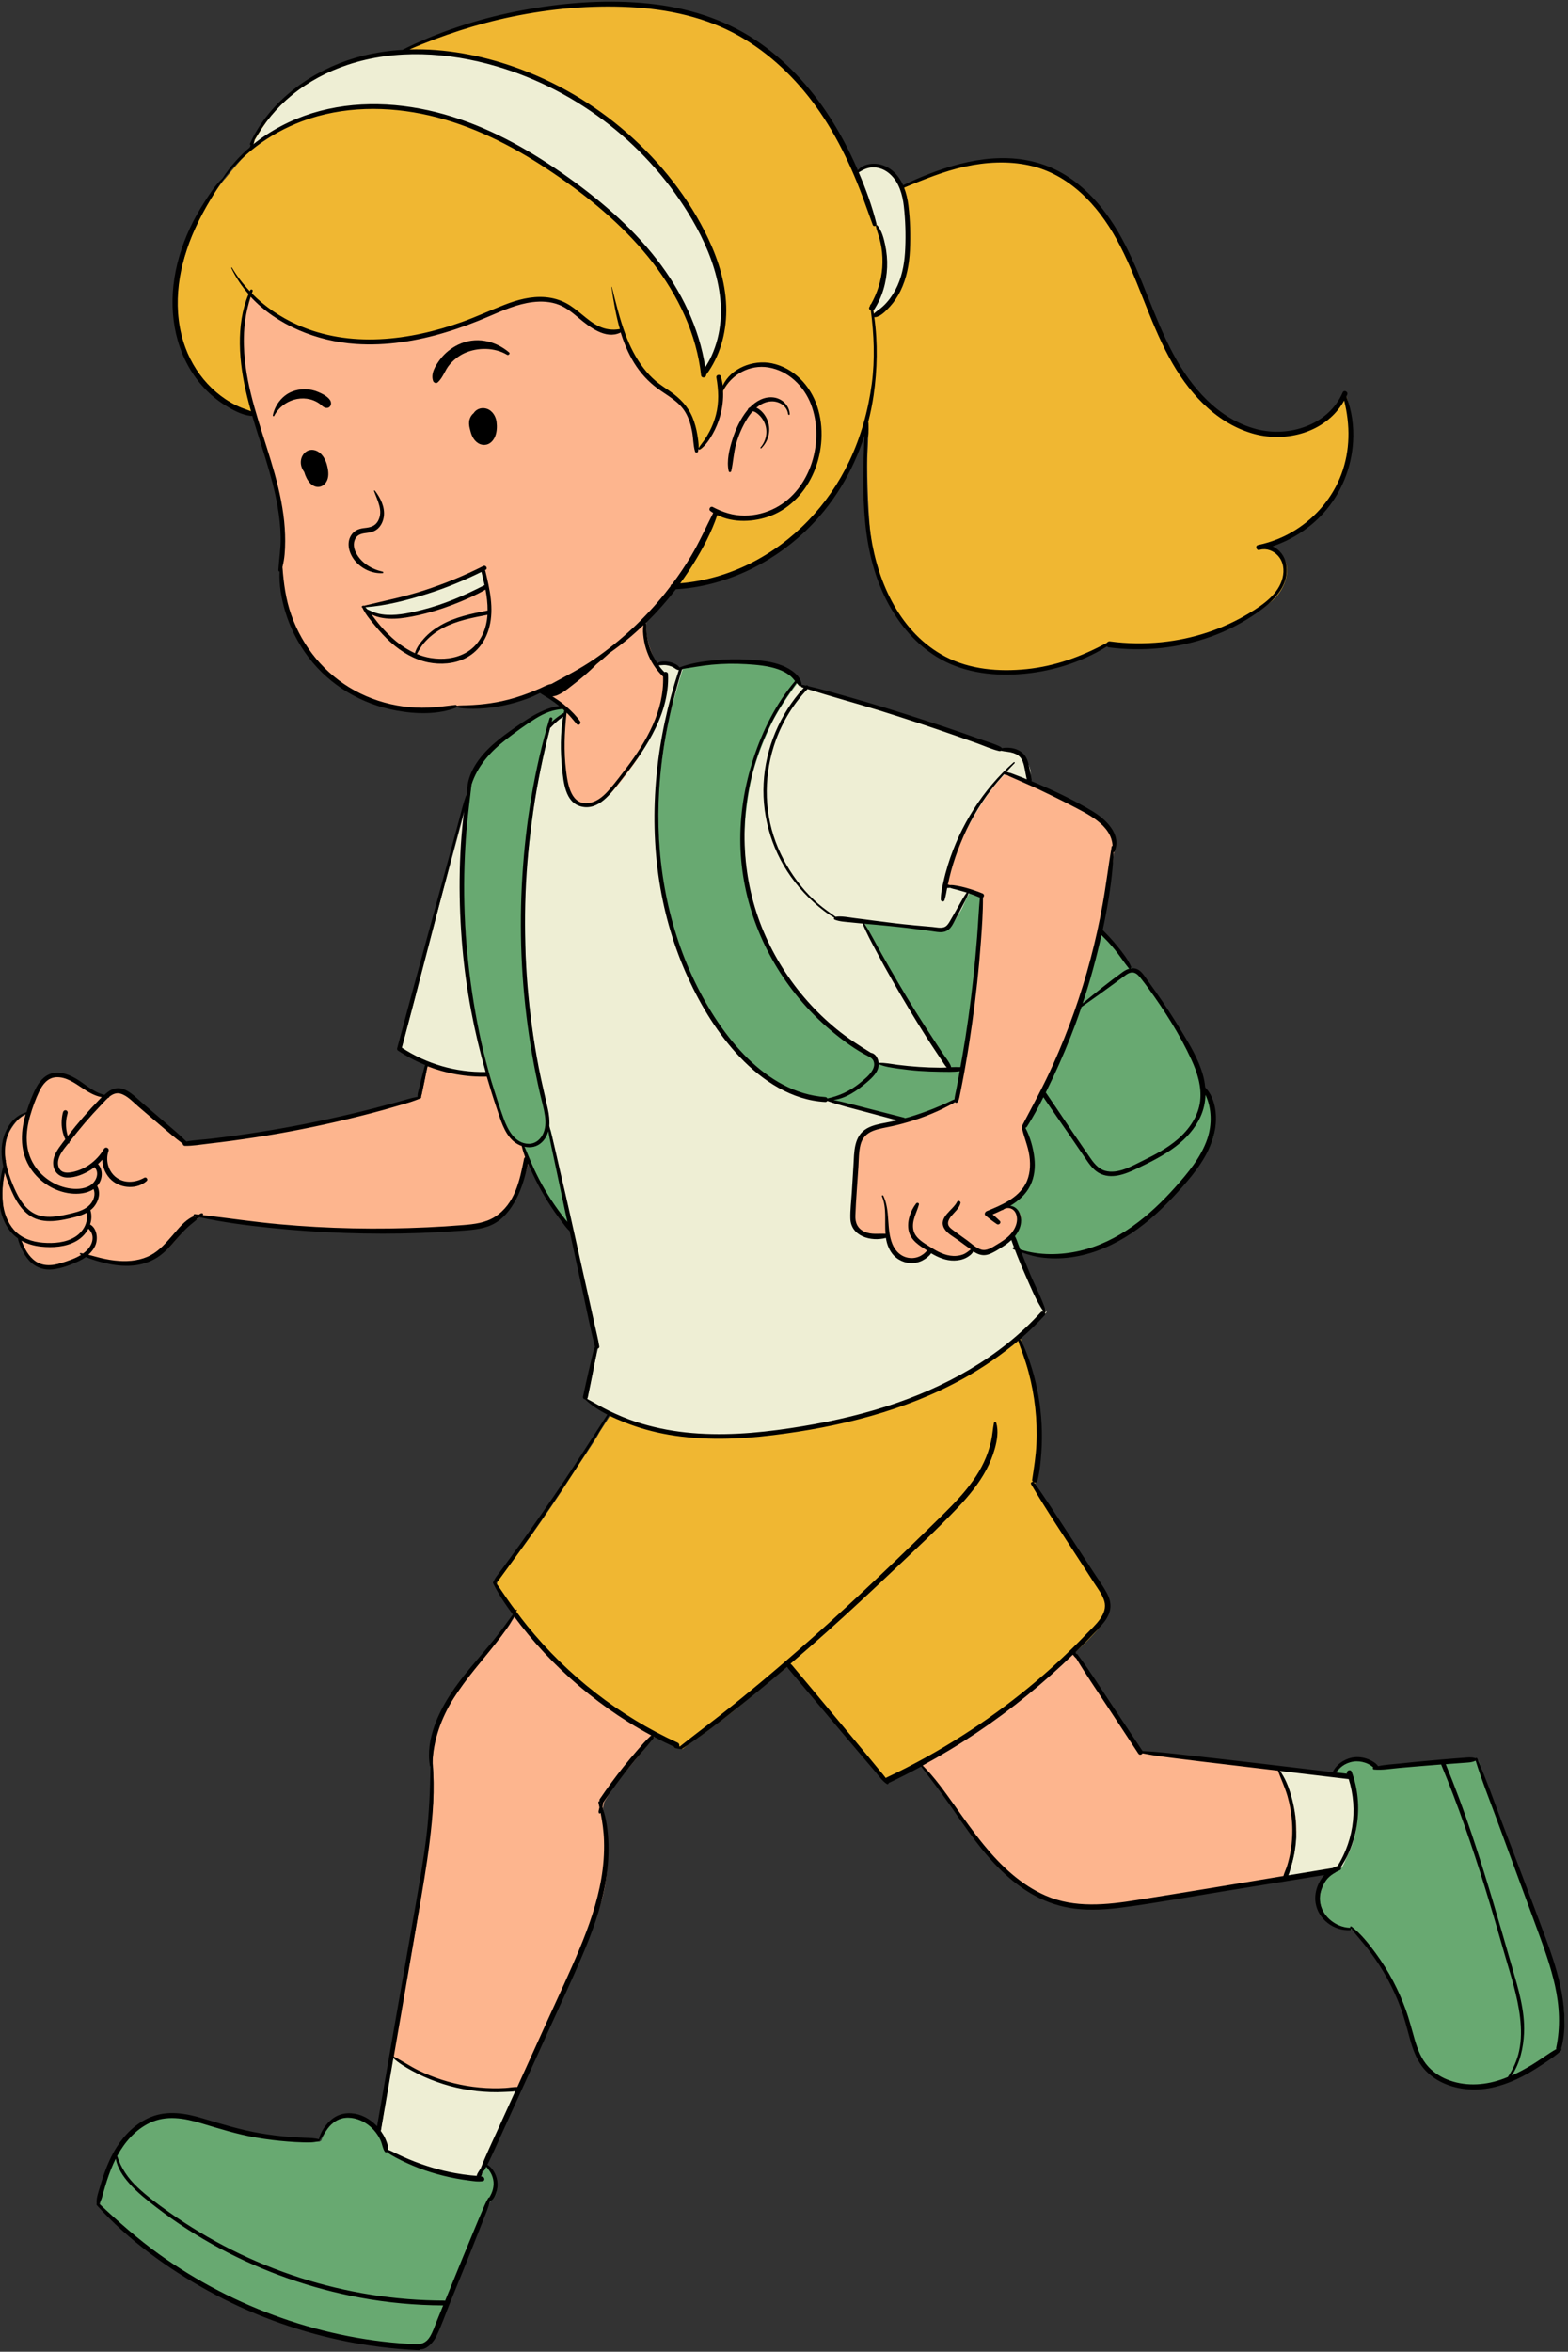
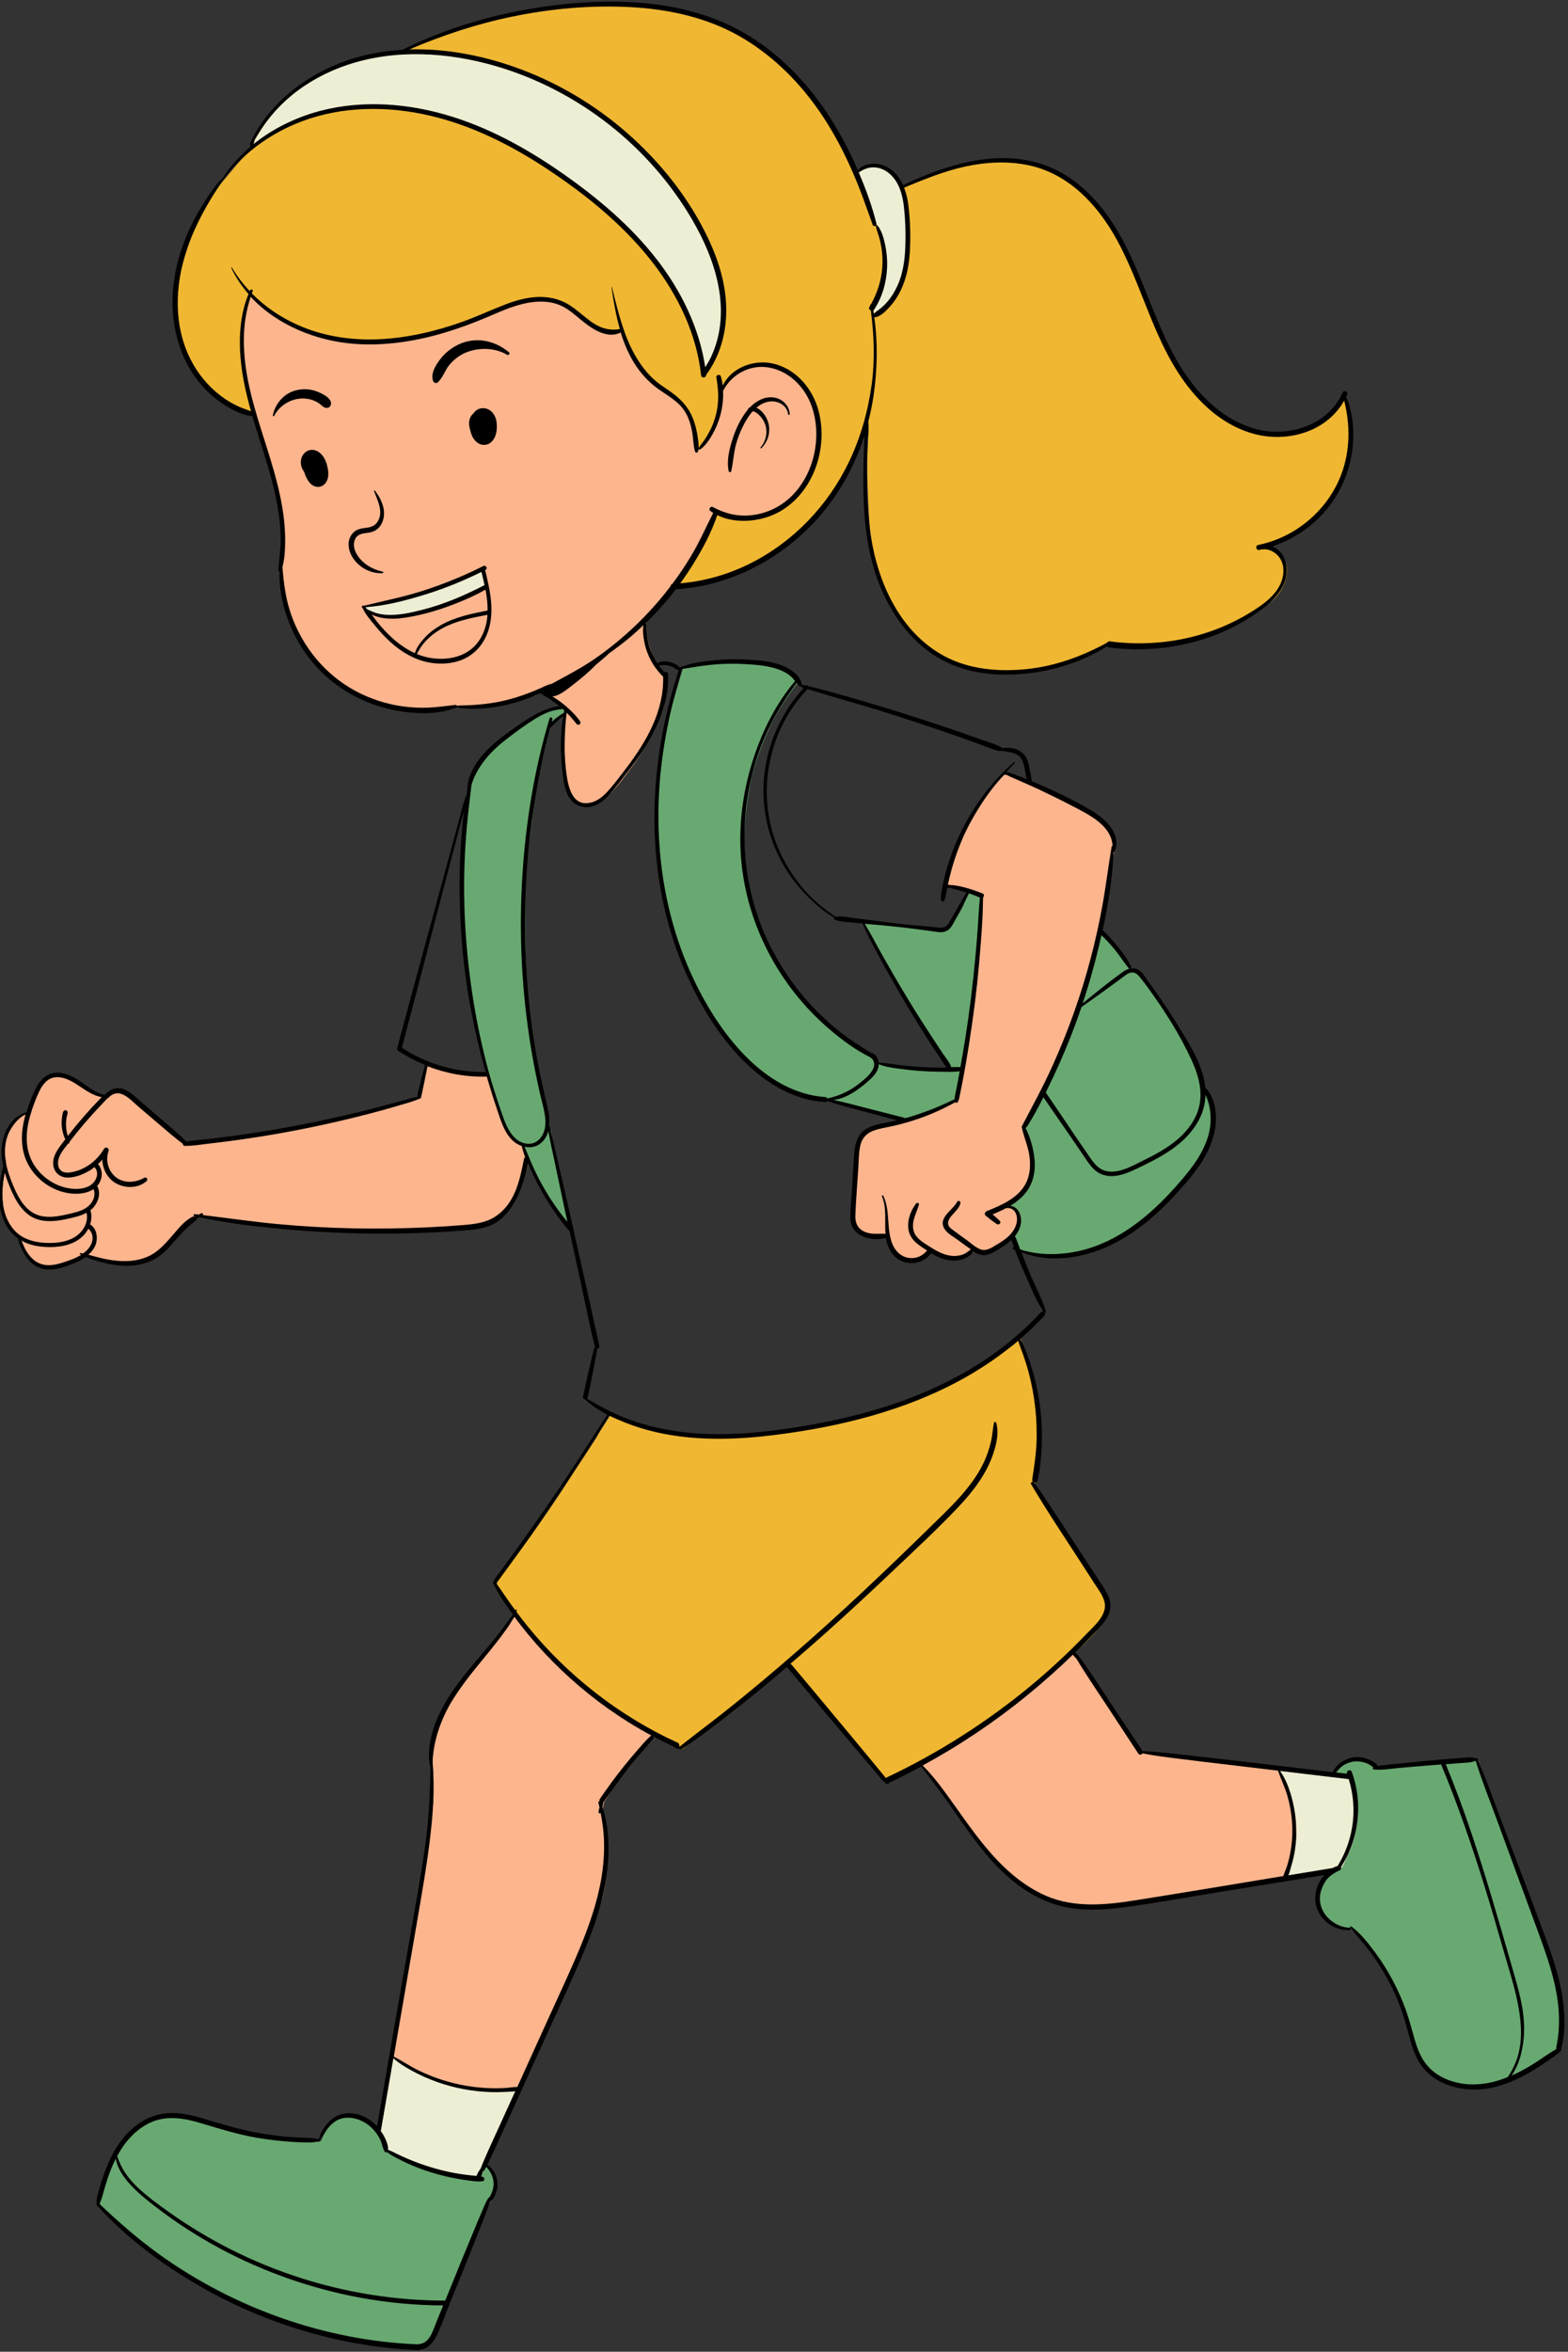
<svg xmlns="http://www.w3.org/2000/svg" clip-rule="evenodd" fill-rule="evenodd" height="680.3" preserveAspectRatio="xMidYMid meet" stroke-linejoin="round" stroke-miterlimit="2" version="1.0" viewBox="313.3 199.6 453.7 680.3" width="453.7" zoomAndPan="magnify">
  <rect x="313.3" y="199.6" width="453.7" height="680.3" fill="#333333" stroke="none" />
  <g>
    <g>
      <g id="change1_1">
-         <path d="M458.858,509.488C458.858,509.488 455.023,510.981 450.065,510.513C445.107,510.045 437.751,507.991 434.829,506.411C431.906,504.831 429.339,503.168 429.339,503.168C429.339,503.168 434.247,485.092 434.132,484.992C434.017,484.891 439.833,463.399 439.833,463.399L445.57,442.173L447.454,435.103L448.156,432.979L448.952,430.711L452.207,427.534L465.466,414.171L472.664,406.547L480.799,403.581L495.433,397.988L502.485,392.872L503.66,392.195C503.66,392.195 504.664,391.575 506.475,391.759C508.286,391.944 509.535,392.902 509.535,392.902L510.636,393.248L516.694,393.761L535.852,395.767L542.516,396.708L544.118,396.235L545.169,397.723L545.919,398.258C545.919,398.258 554.756,400.681 557.96,401.554C561.163,402.428 576.297,407.334 581.835,409.001C587.374,410.669 600.1,415.484 600.1,415.484L603.521,416.614C603.521,416.614 607.376,415.676 609.658,418.678C611.94,421.68 611.485,423.84 611.485,423.84L611.464,427.659L608.922,484.354L619.592,543.088L611.91,558.808L608.261,561.598C608.261,561.598 611.52,569.479 613.295,573.422C615.07,577.365 616.144,579.106 616.144,579.106L615.652,579.781C615.652,579.781 610.037,585.66 605.49,589.335C600.944,593.01 587.986,600.845 576.571,605.18C565.157,609.514 552.044,612.145 545.537,613.253C539.029,614.361 519.803,616.223 510.12,614.685C500.436,613.147 495.45,611.355 491.27,609.218C487.091,607.08 484.537,605.552 484.537,605.552L483.196,604.317C483.196,604.317 484.45,598.03 485.067,595.144C485.685,592.258 486.407,589.257 486.407,589.257C486.407,589.257 483.403,575.333 482.639,571.469C481.875,567.606 478.72,553.967 478.72,553.967L471.842,538.536L464.704,518.302L458.858,509.488Z" fill="#eeeed4" />
-       </g>
+         </g>
      <g id="change2_1">
        <path d="M486.801,613.831L489.976,608.883C489.976,608.883 497.075,611.964 502.343,613.193C507.612,614.421 515.443,615.519 522.18,615.403C528.916,615.286 537,614.563 544.07,613.483C551.139,612.403 561.302,610.177 569.254,607.62C577.207,605.064 588.043,600.681 595.714,595.917C603.385,591.152 607.864,587.767 608.568,586.817C609.436,589.225 614.23,600.579 614.12,609.384C614.009,618.189 613.756,625.157 613.549,626.299C613.341,627.442 612.655,629.007 612.655,629.007C612.655,629.007 616.885,635.635 619.068,639.044C621.25,642.453 628.059,652.945 630.108,656.047C632.158,659.15 634.787,662.927 633.877,666.186C632.967,669.445 627.564,674.883 623.299,678.455C619.034,682.026 609.162,690.996 600.783,697.073C592.404,703.151 586.163,706.918 582.077,708.991C577.991,711.064 570.341,715.119 570.341,715.119C570.341,715.119 566.38,710.519 563.235,706.869C560.091,703.218 545.477,685.863 545.477,685.863L541.757,681.154L525.192,694.808C525.192,694.808 517.048,701.071 514.663,702.652C512.279,704.233 510.895,705.508 510.895,705.508L509.549,705.274L508.922,704.572C508.922,704.572 499.536,700.117 492.712,695.348C485.889,690.578 480.393,686.176 475.871,681.675C471.349,677.175 465.012,669.973 461.664,665.17C458.315,660.367 457.003,658.148 457.003,658.148L457.284,656.989C457.284,656.989 464.257,647.633 467.289,643.359C470.321,639.084 475.15,632.039 477.866,627.73C480.582,623.42 485.544,616.326 486.801,613.831Z" fill="#f0b732" />
      </g>
      <g id="change3_1">
        <path d="M422.942,816.059C422.942,816.059 425.302,819.571 425.428,821.789C427.801,823.384 435.18,826.653 439.864,828.076C444.548,829.499 451.118,830.233 452.096,830.189C452.488,828.69 453.223,827.611 453.223,827.611L454.191,826.225C454.191,826.225 456.58,827.678 457.059,831.289C457.538,834.9 455.299,836.356 455.128,836.501C453.889,839.657 449.263,850.032 447.407,855.442C445.552,860.851 441.719,869.36 440.561,872.642C439.404,875.923 437.78,878.54 434.294,878.904C430.807,879.269 414.309,877.586 400.795,873.053C387.281,868.52 375.931,863.713 366.856,857.688C357.782,851.662 352.299,847.833 348.335,843.787C344.37,839.74 342.123,837.768 342.123,837.768L342.604,835.134C342.604,835.134 344.722,825.566 348.77,820.349C352.818,815.131 357.13,811.95 362.575,811.973C368.02,811.996 373.475,814.051 378.374,815.355C383.274,816.658 392.139,818.534 397.81,818.885C403.48,819.236 405.732,819.153 405.732,819.153L406.246,818.836C406.246,818.836 407.325,815.66 409.605,813.805C411.886,811.95 414.343,811.532 417.829,812.619C421.314,813.705 420.846,813.829 422.942,816.059Z" fill="#68a971" />
      </g>
      <g id="change1_2">
        <path d="M423.332,816.674L425.074,806.262L427.095,794.598C427.095,794.598 429.591,796.45 431.59,797.622C433.588,798.794 441.078,802.415 446.922,803.467C452.766,804.518 455.9,804.695 458.788,804.508C461.677,804.321 463.905,804.176 463.905,804.176C463.905,804.176 460.41,811.772 458.445,816.065C456.479,820.359 453.239,827.348 453.239,827.348L451.952,830.226C451.952,830.226 445.368,829.628 439.907,827.994C434.446,826.361 432.736,825.575 430.201,824.43C427.667,823.285 425.539,822 425.539,822C425.539,822 425.193,818.791 423.332,816.674Z" fill="#eeeed4" />
      </g>
      <g id="change3_2">
        <path d="M698.22,741.44L700.636,740.538C700.636,740.538 703.027,737.932 704.51,733.08C705.992,728.227 706.515,723.854 705.957,719.775C705.398,715.697 704.538,713.621 704.538,713.621L699.547,713.141C699.547,713.141 700.932,710.324 703.662,709.372C706.392,708.421 708.609,709.022 710.216,709.719C711.824,710.416 712.26,711.291 712.26,711.291C712.26,711.291 722.471,710.244 726.971,709.91C731.472,709.576 737.945,709.053 737.945,709.053L741.071,708.863C741.071,708.863 744.269,717.343 746.641,723.671C749.013,729.999 753.263,741.363 755.223,746.784C757.182,752.206 762.501,766.027 764.098,772.156C765.696,778.285 766.3,783.393 765.792,786.947C765.285,790.501 764.875,792.868 764.875,792.868C764.875,792.868 754.805,800.333 747.58,802.477C740.354,804.621 733.518,803.32 729.256,800.449C724.994,797.579 723.267,792.839 722.417,789.507C721.566,786.174 719.595,780.342 718.005,776.402C716.415,772.463 712.954,767.265 711.043,764.606C709.131,761.947 707.587,760.235 706.591,759.134C705.595,758.034 704.829,757.449 704.829,757.449L704.658,757.768C704.658,757.768 702.19,758.144 699.44,756.411C696.689,754.679 695.433,752.053 695.18,749.286C694.928,746.52 697.08,743.393 697.147,743.255C697.214,743.117 698.22,741.44 698.22,741.44Z" fill="#68a971" />
      </g>
      <g id="change2_2">
        <path d="M405.056,321.667L391.171,318.948L386.991,319.302C386.991,319.302 384.06,319.357 380.718,317.281C377.375,315.205 370.643,310.398 367.355,302.337C364.067,294.276 363.712,287.13 364.85,281.352C365.988,275.575 368.531,266.788 372.473,260.05C376.415,253.312 378.572,251.129 378.572,251.129C378.572,251.129 382.16,246.694 383.743,245.095C385.326,243.497 386.435,242.575 386.435,242.575L386.997,240.032C386.997,240.032 389.776,235.207 392.175,232.442C394.573,229.676 401.854,222.609 410.774,219.179C419.694,215.748 422.828,215.662 425.325,215.256C427.822,214.85 430.551,214.573 430.551,214.573C430.551,214.573 434.072,212.558 438.199,210.938C442.326,209.317 456.714,204.823 467.094,203.026C477.474,201.23 490.292,200.445 496.705,201.007C503.117,201.57 515.617,203.409 523.923,207.51C532.229,211.611 541.735,218.197 547.405,225.956C553.074,233.715 556.587,239.763 558.297,242.967C560.007,246.171 561.512,249.627 561.512,249.627L562.294,249.222C562.294,249.222 564.995,246.644 568.397,247.855C571.799,249.067 572.455,250.248 573.521,251.664C574.588,253.081 574.801,253.925 574.801,253.925C574.801,253.925 581.513,250.816 586.427,249.213C591.341,247.61 599.528,245.619 605.564,246.094C611.601,246.569 621.301,248.944 626.889,254.827C632.477,260.709 636.576,266.044 638.987,271.239C641.398,276.434 645.015,285.699 648.674,293.897C652.333,302.096 655.919,309.444 660.968,314.367C666.016,319.29 670.424,322.284 677.562,324.589C684.7,326.893 689.532,324.909 693.18,323.261C696.828,321.614 702.022,316.181 702.888,314.318C703.699,316.43 705.162,323.929 704.361,329.481C703.56,335.034 701.575,341.704 695.942,347.839C690.31,353.973 687.196,354.765 684.74,355.915C682.284,357.065 679.967,357.816 679.967,357.816C679.967,357.816 683.924,359.008 685.202,361.971C686.481,364.935 685.241,370.589 680.633,373.999C676.025,377.409 670.338,380.567 666.176,382.377C662.013,384.186 648.984,386.974 643.48,386.605C637.977,386.236 634.449,386.04 634.449,386.04C634.449,386.04 624.005,391.64 616.087,393.052C608.169,394.464 599.281,395.03 590.966,391.949C582.652,388.868 576.524,382.973 572.185,375.529C567.846,368.084 565.969,361.34 565.156,353.951C564.342,346.561 564.114,333.637 564.31,330.756C564.506,327.875 564.548,324.567 564.548,324.567L563.794,324.448C563.794,324.448 561.621,330.534 560.016,333.941C558.411,337.348 553.419,345.187 548.939,350.171C544.46,355.154 535.939,362.047 526.393,365.687C516.847,369.327 513.486,369.074 510.637,369.432C507.788,369.789 505.577,368.063 505.577,368.063L443.747,346.581L423.262,324.719L405.056,321.667Z" fill="#f0b732" />
      </g>
      <g id="change1_3">
        <path d="M565.396,260.324C565.396,260.324 563.187,253.45 562.749,252.328C562.31,251.207 561.608,249.536 561.608,249.536C561.608,249.536 563.268,248.276 565.175,247.921C567.082,247.566 568.58,247.687 570.075,248.49C571.571,249.293 574.049,251.372 575.097,255.234C576.146,259.095 576.713,266.99 576.34,271.421C575.968,275.852 575.896,279.942 573.675,283.87C571.454,287.798 569.38,289.837 568.4,290.399C567.419,290.961 566.343,291.083 566.343,291.083L566.095,288.955C566.095,288.955 568.989,284.722 569.513,279.02C570.038,273.318 569.697,271.167 568.881,268.628C568.065,266.088 567.608,265.119 566.935,264.631C566.414,263.404 566.248,262.091 565.396,260.324Z" fill="#eeeed4" />
      </g>
      <g id="change1_4">
        <path d="M405.485,232.796C405.485,232.796 397.424,235.487 394.021,237.533C390.618,239.579 388.414,241.211 388.414,241.211L386.627,242.342L386.586,241.588L387.172,239.887C387.172,239.887 389.883,235.267 391.609,233.153C393.335,231.038 397.284,226.98 401.121,224.483C404.959,221.986 411.747,218.067 419.342,216.471C426.938,214.874 435.01,214.054 443.424,215.286C451.837,216.518 462.96,218.999 473.686,224.573C484.413,230.147 489.524,234.255 496.847,240.686C504.171,247.118 509.881,254.587 514.104,261.908C518.327,269.229 522.881,278.821 522.986,287.131C523.091,295.44 521.811,299.251 520.892,302.06C519.973,304.869 517.421,307.873 517.421,307.873C517.421,307.873 516.478,298.59 512.472,290.668C508.466,282.747 503.461,274.792 498.708,269.737C493.955,264.682 483.263,255.857 476.855,251.052C470.447,246.247 458.105,239.556 452.684,237.211C447.263,234.866 435.845,231.355 428.424,230.92C421.003,230.486 410.306,231.018 405.485,232.796Z" fill="#eeeed4" />
      </g>
      <g id="change3_3">
        <path d="M448.866,432.49L449.567,427.413C449.567,427.413 449.883,423.665 452.688,420.179C455.492,416.693 460.337,412.646 464.27,409.919C468.203,407.193 470.722,405.854 472.587,405.213C474.452,404.571 476.776,404.175 476.776,404.175L477.396,404.711L477.276,406.249C477.276,406.249 473.443,408.614 472.466,410.164C471.776,412.803 468.63,426.036 467.823,432.498C467.017,438.961 465.334,451.131 465.262,456.105C465.191,461.078 465.128,475.94 465.704,483.486C466.281,491.031 468.931,510.054 470.152,513.981C471.374,517.908 471.985,522.006 472.218,523.532C472.451,525.057 472.197,526.04 472.197,526.04L472.693,526.669C472.693,526.669 475.033,538.206 476.254,542.734C477.474,547.262 478.864,554.757 478.864,554.757L477.879,554.251C477.879,554.251 474.333,549.214 472.537,546.759C470.741,544.303 468.046,538.332 466.815,535.644C465.584,532.956 465.054,531.098 465.054,531.098C465.054,531.098 461.082,529.55 459.559,525.047C458.035,520.543 455.91,513.645 455.032,511.2C454.154,508.755 452.354,500.008 451.467,496.517C450.581,493.027 449.253,483.25 448.759,479.25C448.265,475.25 447.312,460.387 447.283,455.303C447.253,450.22 448.175,441.344 448.297,438.97C448.419,436.596 448.355,434.792 448.866,432.49Z" fill="#68a971" />
      </g>
      <g id="change3_4">
        <path d="M507.642,404.164C507.642,404.164 509.424,397.89 509.957,396.071C510.491,394.252 510.891,393.054 510.891,393.054C510.891,393.054 516.543,391.801 520.482,391.412C524.42,391.023 532.398,391.211 536.441,391.924C540.483,392.637 543.574,395.598 544.441,396.741C543.309,398.054 539.176,403.764 537.112,407.768C535.048,411.772 531.97,419.106 530.717,424.817C529.465,430.527 528.567,438.436 528.678,443.136C528.79,447.836 529.694,457.063 531.37,462.05C533.046,467.037 537.439,477.615 543.072,485.062C548.705,492.509 552.654,496.503 557.648,499.799C562.643,503.095 566.132,505.278 566.132,505.278C566.132,505.278 567.58,506.597 567.493,507.419C568.707,507.543 575.397,508.694 578.509,508.938C581.622,509.182 584.841,509.278 587.453,509.195C590.064,509.112 592.403,509.158 592.403,509.158L591.296,514.747L590.779,517.634C590.779,517.634 587.776,519.641 585.267,520.718C582.759,521.795 579.951,522.985 578.594,523.335C577.236,523.685 575.405,523.805 575.405,523.805C575.405,523.805 568.777,521.944 564.661,520.946C560.545,519.948 554.84,518.368 554.84,518.368L553.937,517.928L552.877,517.952C552.877,517.952 544.614,517.339 538.595,513.434C532.576,509.53 526.955,503.951 521.507,496.662C516.058,489.372 513.546,483.124 511.191,477.269C508.837,471.415 506.595,462.763 505.764,458.443C504.933,454.122 503.844,444.24 503.717,438.729C503.59,433.218 503.848,427.87 504.244,424.026C504.64,420.181 506.106,409.834 507.642,404.164Z" fill="#68a971" />
      </g>
      <g id="change3_5">
        <path d="M564.406,468.547L563.436,466.554C563.436,466.554 570.899,467.046 573.834,467.472C576.768,467.898 583.262,468.918 584.871,468.766C586.48,468.615 588.042,468.497 589.304,466.354C590.566,464.212 591.494,462.922 592.201,461.158C592.908,459.394 593.974,457.554 593.974,457.554L597.823,458.817C597.823,458.817 597.125,470.367 596.833,474.845C596.541,479.324 594.732,494.305 594.128,498.072C593.523,501.839 592.341,508.954 592.341,508.954L588.626,509.206L588.163,507.912C588.163,507.912 582.048,498.624 580.118,495.731C578.187,492.837 572.565,482.969 570.149,479.047C567.733,475.124 565.746,470.51 564.406,468.547Z" fill="#68a971" />
      </g>
      <g id="change3_6">
        <path d="M607.637,559.719L605.839,555.765L602.869,547.466L606.551,520.956L613.747,503.08L621.04,480.334L630.079,467.901L632.088,468.936C632.088,468.936 635.346,472.432 637.181,474.565C639.015,476.697 640.355,478.89 640.355,478.89L640.984,480.441C640.984,480.441 642.531,480.012 644.974,482.986C647.418,485.96 651.03,491.668 652.831,494.355C654.632,497.042 657.158,501.712 658.897,505.239C660.637,508.766 661.9,513.886 661.997,514.883C663.614,516.939 664.792,519.723 664.895,522.781C664.998,525.84 664.841,529.283 661.82,534.051C658.798,538.819 654.239,544.249 649.017,549.352C643.795,554.456 638.909,557.555 634.555,559.554C630.2,561.554 622.97,563.122 619.286,563.224C615.601,563.326 613.099,562.738 611.438,562.334C609.777,561.93 608.541,561.528 608.541,561.528L607.637,559.719Z" fill="#68a971" />
      </g>
      <g id="change4_1">
        <path d="M386.276,284.852C386.276,284.852 392.109,290.822 397.502,293.331C402.894,295.84 409.584,298.313 416.813,298.475C424.041,298.637 432.239,297.999 440.22,295.839C448.201,293.679 451.782,291.961 457.136,289.745C462.491,287.529 470.071,284.57 476.26,287.603C482.449,290.636 483.774,293.479 486.92,294.744C490.065,296.009 492.938,295.315 493.747,295.179C494.366,297.244 496.67,304.057 500.299,307.663C503.928,311.27 505.83,312.455 508.081,314.193C510.333,315.932 513.815,318.751 514.506,323.713C515.198,328.676 515.173,328.71 515.173,328.71C515.173,328.71 515.588,329.435 516.175,329.615C516.561,329.172 519.405,325.936 520.588,322.852C521.771,319.768 522.064,317.862 522.277,315.942C522.49,314.022 522.63,312.555 522.63,312.555C522.63,312.555 525.279,307.352 530.283,305.941C535.287,304.531 540.452,305.871 544.566,309.496C548.68,313.12 550.079,317.759 550.604,323.018C551.129,328.278 550.049,334.284 546.895,339.275C543.742,344.265 539.142,348.066 533.2,349.216C527.258,350.367 521.931,348.217 521.094,347.788C519.685,350.4 516.18,358.361 512.35,364.66C508.521,370.959 504.302,375.115 502.974,376.496C501.647,377.877 500.292,379.424 500.292,379.424C500.292,379.424 500.107,380.499 500.398,383.134C500.688,385.77 502.573,390.787 503.856,392.573C505.139,394.359 506.382,395.273 506.382,395.273C506.382,395.273 506.364,401.914 504.76,405.816C503.156,409.717 500.018,416.096 496.641,420.752C493.264,425.408 490.384,429.064 488.3,430.646C486.217,432.229 484.941,433.035 482.678,432.65C480.414,432.266 478.269,430.826 477.321,425.437C476.374,420.049 476.675,415.77 476.694,411.578C476.714,407.387 477.546,404.843 477.546,404.843C477.546,404.843 474.658,402.617 472.723,401.285C470.789,399.953 469.95,399.684 469.95,399.684C469.95,399.684 462.082,402.884 455.877,403.737C449.671,404.589 445.516,404.148 445.516,404.148C445.516,404.148 432.577,407.23 422.363,402.942C412.149,398.653 406.722,394.348 402.84,388.568C398.958,382.788 396.061,374.952 395.537,370.212C395.014,365.473 394.956,363.809 394.956,363.809C394.956,363.809 395.91,357.869 395.683,354.627C395.455,351.385 394.657,343.661 392.955,338.384C391.253,333.106 388.461,323.611 386.829,318.358C385.197,313.104 383.894,305.854 383.768,301.053C383.642,296.252 383.514,290.876 386.276,284.852Z" fill="#fdb58e" />
      </g>
      <g id="change1_5">
        <path d="M419.91,376.629L418.941,375.244C418.941,375.244 421.666,374.894 423.588,374.454C425.509,374.014 434.856,372.051 439.769,370.116C444.682,368.182 452.187,365.076 453.311,364.364C453.867,366.04 454.434,369.365 454.434,369.365C454.434,369.365 447.761,373.096 442.709,374.871C437.657,376.645 431.485,378.2 428.135,378.087C424.785,377.973 423.038,377.662 422.109,377.338C421.181,377.013 420.897,377.158 419.91,376.629Z" fill="#eeeed4" />
      </g>
      <g id="change4_2">
        <path d="M437.313,507.532C437.313,507.532 443.321,509.799 447.777,510.096C452.233,510.393 454.965,510.637 454.965,510.637C454.965,510.637 456.821,518.007 458.03,521.199C459.238,524.391 461.391,529.891 464.954,530.966C465.754,533.167 466.369,535.389 466.369,535.389C466.369,535.389 464.138,544.164 461.633,548.04C459.129,551.916 455.001,554.34 447.469,555.068C439.937,555.796 420.961,556.419 410.842,555.794C400.722,555.168 383.178,553.594 378.942,552.819C374.706,552.043 371.586,551.412 371.586,551.412C371.586,551.412 370.262,552.044 368.376,553.516C366.49,554.987 362.705,560.893 359.385,562.561C356.065,564.228 351.999,565.935 347.334,565.117C342.669,564.299 339.441,563.044 338.327,562.843C336.737,563.779 330.573,567.097 326.883,566.397C323.192,565.696 321.926,564.083 320.828,561.613C319.731,559.143 319.225,557.71 319.225,557.71C319.225,557.71 314.876,554.354 314.229,548.801C313.582,543.247 314.316,539.78 315.211,537.357C314.609,534.124 314.226,529.809 316.435,526.247C318.644,522.685 320.709,521.758 322.072,521.719C322.534,519.868 324.572,513.268 327.271,511.761C329.97,510.253 332.955,510.996 336.247,513.036C339.539,515.076 342.139,516.823 344.278,517.054C345.824,515.801 347.648,514.322 351.781,517.282C355.914,520.241 362.094,526.329 363.696,527.541C365.298,528.752 367.625,530.589 367.625,530.589C367.625,530.589 385.795,528.564 390.582,527.842C395.37,527.121 412.639,523.487 417.572,522.185C422.506,520.882 427.988,519.498 430.606,518.757C433.225,518.016 435.044,517.316 435.044,517.316L436.281,511.539L436.918,508.517L437.313,507.532Z" fill="#fdb58e" />
      </g>
      <g id="change4_3">
        <path d="M587.334,456.024C587.334,456.024 589.057,448.688 590.847,444.138C592.637,439.588 596.594,432.944 599.232,429.325C601.871,425.705 603.66,423.895 604.5,423.271C605.972,423.788 614.679,427.762 619.957,430.071C625.235,432.38 631.588,435.553 634.225,439.068C636.862,442.582 636.223,444.714 635.504,446.685C635.256,450.084 633.252,465.492 630.317,476.823C627.381,488.153 622.801,500.347 618.06,510.374C613.32,520.401 609.904,526.031 609.904,526.031C609.904,526.031 613.883,533.565 612.133,539.947C610.382,546.329 604.922,548.701 604.28,548.858C605.449,548.954 608.82,548.925 608.739,552.35C608.659,555.775 605.807,558.612 603.21,560.14C600.612,561.668 600.145,562.355 598.516,562.164C596.887,561.973 595.492,561.12 595.492,561.12C595.492,561.12 593.811,563.331 590.729,563.683C587.646,564.035 584.171,562.058 583.065,561.439C582.009,562.565 579.264,564.857 576.401,564.305C573.538,563.753 572.547,562.328 571.866,560.946C571.185,559.563 570.673,557.318 570.673,557.318C570.673,557.318 564.969,558.543 562.513,556.056C560.057,553.57 560.457,551.207 560.686,546.96C560.915,542.713 561.485,538.334 561.587,535.848C561.689,533.363 561.712,529.393 564.072,527.485C566.432,525.577 573.278,524.762 575.346,524.066C577.415,523.37 582.981,521.664 585.755,520.393C588.53,519.121 590.512,518.019 590.512,518.019C590.512,518.019 592.868,505.483 594.364,496.529C595.859,487.575 596.158,481.217 596.694,475.914C597.23,470.611 597.768,458.99 597.768,458.99C597.768,458.99 593.858,457.461 591.88,456.931C589.902,456.401 588.911,456.135 587.334,456.024Z" fill="#fdb58e" />
      </g>
      <g id="change4_4">
        <path d="M462.827,666.815C462.827,666.815 469.145,674.927 474.269,680.033C479.393,685.138 486.257,690.636 491.744,694.595C497.232,698.555 502.122,701.056 502.98,701.361C502.07,702.65 501.386,703.534 501.386,703.534C501.386,703.534 493.807,712.593 492.131,714.746C490.454,716.9 488.105,720.935 488.105,720.935L487.72,722.662C487.72,722.662 489.065,728.544 489.145,731.71C489.225,734.876 489.375,743.356 487.036,750.418C484.697,757.48 480.033,769.51 475.642,778.689C471.25,787.867 463.866,804.131 463.866,804.131C463.866,804.131 455.286,805.336 448.029,803.679C440.773,802.022 434.822,799.727 432.16,797.905C429.497,796.083 426.997,794.611 426.997,794.611L431.197,770.889C431.197,770.889 434.589,752.33 435.376,746.495C436.163,740.661 438.296,725.414 438.58,721.423C438.863,717.433 438.705,711.725 438.574,710.344C438.296,708.045 438.653,700.009 443.537,692.369C448.42,684.728 452.02,680.764 454.621,677.536C457.221,674.309 460.272,670.429 460.929,669.279C461.587,668.13 462.298,667.177 462.298,667.177L462.827,666.815Z" fill="#fdb58e" />
      </g>
      <g id="change4_5">
-         <path d="M582.234,712.692L580.102,710.314C580.102,710.314 586.694,706.5 592.208,702.868C597.722,699.236 606.467,693.576 610.659,689.704C614.85,685.831 623.463,678.57 624.307,677.46C625.467,678.875 628.771,684.462 630.44,686.653C632.108,688.843 636.454,696.022 639.048,699.735C641.641,703.448 643.43,706.644 643.528,706.605C643.626,706.565 651.07,707.754 655.136,708.062C659.202,708.37 676.748,710.484 676.748,710.484L683.64,711.44C683.64,711.44 685.153,714.754 685.903,716.716C686.653,718.677 688.699,724.695 688.413,729.049C688.127,733.403 687.188,737.735 686.835,739.798C686.481,741.862 685.632,743.288 685.632,743.288C685.632,743.288 668.126,745.925 660.962,747.359C653.797,748.793 638.055,751.223 632.338,751.661C626.621,752.099 617.187,750.575 612.643,747.323C608.1,744.071 602.468,739.574 598.683,734.715C594.898,729.856 589.484,722.027 587.18,719.079C584.877,716.132 583.952,714.396 582.234,712.692Z" fill="#fdb58e" />
+         <path d="M582.234,712.692L580.102,710.314C580.102,710.314 586.694,706.5 592.208,702.868C597.722,699.236 606.467,693.576 610.659,689.704C614.85,685.831 623.463,678.57 624.307,677.46C625.467,678.875 628.771,684.462 630.44,686.653C632.108,688.843 636.454,696.022 639.048,699.735C641.641,703.448 643.43,706.644 643.528,706.605C643.626,706.565 651.07,707.754 655.136,708.062C659.202,708.37 676.748,710.484 676.748,710.484L683.64,711.44C683.64,711.44 685.153,714.754 685.903,716.716C686.653,718.677 688.699,724.695 688.413,729.049C688.127,733.403 687.188,737.735 686.835,739.798C686.481,741.862 685.632,743.288 685.632,743.288C653.797,748.793 638.055,751.223 632.338,751.661C626.621,752.099 617.187,750.575 612.643,747.323C608.1,744.071 602.468,739.574 598.683,734.715C594.898,729.856 589.484,722.027 587.18,719.079C584.877,716.132 583.952,714.396 582.234,712.692Z" fill="#fdb58e" />
      </g>
      <g id="change1_6">
        <path d="M701.189,740.288C701.189,740.288 700.622,741.032 696.554,741.676C692.485,742.32 685.55,743.128 685.55,743.128C685.55,743.128 687.105,739.579 687.817,735.837C688.53,732.095 688.772,726.955 687.74,723.008C686.708,719.061 686.523,717.386 685.454,715.333C684.385,713.28 683.618,711.502 683.618,711.502L698.435,713.107L704.537,713.794C704.537,713.794 706.506,720.523 706.02,726.017C705.534,731.511 704.13,734.561 703.192,736.459C702.254,738.358 702.239,738.949 701.189,740.288Z" fill="#eeeed4" />
      </g>
    </g>
    <g>
      <g id="change5_8">
        <path d="M1137.47,379.71C1137.93,377.66 1138,375.56 1138.58,373.53C1139.14,371.55 1139.97,369.63 1141.05,367.87C1141.42,367.27 1141.85,366.68 1142.33,366.14C1142.63,366.13 1142.92,366.29 1143.17,366.46C1144.02,367.05 1144.72,367.93 1145.1,368.89C1145.83,370.71 1145.43,372.87 1144.13,374.34C1144.03,374.46 1144.18,374.65 1144.3,374.53C1146.06,372.81 1146.62,370.18 1145.6,367.92C1145.15,366.92 1144.37,365.93 1143.39,365.41C1143.32,365.37 1143.25,365.35 1143.18,365.32C1144.13,364.51 1145.24,363.94 1146.55,363.87C1148.32,363.78 1150.18,364.9 1150.4,366.77C1150.43,367 1150.79,367.01 1150.77,366.76C1150.66,364.75 1149.01,363.19 1147.04,362.97C1144.99,362.74 1143.12,363.79 1141.73,365.22C1141.47,365.33 1141.25,365.53 1141.22,365.79C1141.17,365.85 1141.12,365.9 1141.07,365.96C1139.55,367.86 1138.48,370.17 1137.75,372.48C1137.04,374.71 1136.37,377.39 1136.88,379.71C1136.95,380.06 1137.4,380.04 1137.47,379.71Z" fill-rule="nonzero" transform="translate(-921.971 -147.134) scale(1.272)" />
      </g>
      <g id="change5_1">
        <path d="M1058.18,402.6C1055.7,402.05 1053.31,400.64 1052.12,398.33C1051.61,397.34 1051.41,396.18 1051.93,395.15C1052.51,394.01 1053.63,393.91 1054.77,393.76C1055.77,393.63 1056.66,393.31 1057.34,392.54C1057.96,391.85 1058.32,390.94 1058.44,390.03C1058.72,387.92 1057.66,385.78 1056.4,384.16C1056.33,384.07 1056.17,384.13 1056.21,384.25C1056.97,386.42 1058.35,388.73 1057.15,391.01C1056.5,392.24 1055.43,392.52 1054.14,392.66C1053.01,392.78 1051.99,393.06 1051.25,393.98C1049.77,395.83 1050.46,398.36 1051.83,400.06C1053.34,401.94 1055.78,403.09 1058.19,402.93C1058.39,402.92 1058.35,402.64 1058.18,402.6Z" fill-rule="nonzero" transform="translate(-921.971 -147.134) scale(1.272)" />
      </g>
      <g id="change5_2">
        <path d="M1081.43,402.27C1081.48,402.25 1081.53,402.22 1081.57,402.2C1082.16,401.9 1081.65,401.02 1081.07,401.31C1076.77,403.49 1072.31,405.31 1067.73,406.81C1063.19,408.3 1058.53,409.22 1053.9,410.35C1053.76,410.26 1053.6,410.31 1053.53,410.44C1053.52,410.44 1053.5,410.45 1053.49,410.45C1053.34,410.49 1053.36,410.73 1053.53,410.72C1054.22,412.25 1055.41,413.63 1056.47,414.91C1057.57,416.26 1058.76,417.54 1060.06,418.71C1062.5,420.88 1065.36,422.59 1068.59,423.23C1071.34,423.77 1074.39,423.57 1076.93,422.31C1079.83,420.86 1081.67,418.24 1082.45,415.13C1083.52,410.92 1082.52,406.6 1081.54,402.47C1081.53,402.38 1081.48,402.32 1081.43,402.27ZM1068.08,407.72C1072.4,406.37 1076.59,404.65 1080.65,402.65L1080.65,402.68C1080.89,403.67 1081.14,404.67 1081.35,405.68C1081.31,405.69 1081.26,405.69 1081.22,405.72C1076.71,408.04 1072.15,410.01 1067.22,411.26C1064.64,411.92 1061.97,412.53 1059.29,412.42C1058.4,412.38 1057.51,412.26 1056.66,411.99C1056.23,411.86 1055.81,411.68 1055.4,411.49C1055.17,411.38 1054.92,411.27 1054.68,411.16C1054.54,411 1054.39,410.84 1054.24,410.68C1058.93,410.35 1063.61,409.11 1068.08,407.72ZM1077.11,421.03C1074.69,422.39 1071.78,422.66 1069.08,422.22C1068,422.04 1066.95,421.74 1065.95,421.32C1066.23,420.84 1066.48,420.33 1066.79,419.87C1067.19,419.26 1067.65,418.69 1068.16,418.17C1069.25,417.05 1070.54,416.11 1071.92,415.38C1075.04,413.73 1078.57,413.06 1082.01,412.41C1081.98,412.82 1081.94,413.22 1081.88,413.63C1081.41,416.69 1079.86,419.49 1077.11,421.03ZM1082.04,411.43C1078.4,412.15 1074.66,412.9 1071.4,414.76C1070,415.56 1068.7,416.54 1067.62,417.74C1066.81,418.64 1065.83,419.87 1065.51,421.13C1063.98,420.44 1062.56,419.52 1061.25,418.45C1059.92,417.36 1058.7,416.12 1057.58,414.81C1056.9,414.02 1056.28,413.15 1055.63,412.31C1055.67,412.33 1055.7,412.35 1055.74,412.37C1056.53,412.75 1057.37,412.99 1058.24,413.13C1059.98,413.41 1061.74,413.3 1063.48,413.03C1067.49,412.4 1071.44,411.19 1075.21,409.68C1077.37,408.81 1079.55,407.85 1081.57,406.67C1081.86,408.25 1082.06,409.84 1082.04,411.43Z" fill-rule="nonzero" transform="translate(-921.971 -147.134) scale(1.272)" />
      </g>
      <g id="change5_3">
        <path d="M1043.54,361.75C1041.61,360.91 1039.37,360.89 1037.43,361.7C1035.27,362.6 1033.65,364.75 1033.19,367.03C1033.16,367.2 1033.39,367.36 1033.49,367.17C1035.37,363.5 1040.26,361.97 1043.74,364.35C1044.25,364.7 1044.7,365.31 1045.35,365.36C1046.31,365.43 1046.71,364.37 1046.21,363.6C1045.66,362.74 1044.45,362.14 1043.54,361.75Z" fill-rule="nonzero" transform="translate(-921.971 -147.134) scale(1.272)" />
      </g>
      <g id="change5_5">
        <path d="M1075.33,350.98C1073.7,351.77 1072.24,352.96 1071.16,354.42C1070.19,355.74 1069.05,357.54 1069.64,359.23C1069.77,359.6 1070.31,359.87 1070.65,359.58C1071.9,358.51 1072.33,356.75 1073.4,355.51C1074.35,354.41 1075.47,353.5 1076.81,352.89C1079.78,351.55 1083.65,351.58 1086.47,353.27C1086.8,353.47 1087.24,353 1086.93,352.73C1083.68,349.98 1079.27,349.07 1075.33,350.98Z" fill-rule="nonzero" transform="translate(-921.971 -147.134) scale(1.272)" />
      </g>
      <g id="change5_4">
        <path d="M1043.69,375.44C1042.99,374.95 1042.15,374.74 1041.32,375.02C1040.63,375.26 1040.09,375.84 1039.8,376.5C1039.48,377.26 1039.48,378.09 1039.75,378.86C1039.87,379.21 1040.05,379.54 1040.26,379.84C1040.28,379.87 1040.31,379.9 1040.33,379.94C1040.6,380.88 1041.03,381.79 1041.68,382.48C1042.17,383 1042.87,383.37 1043.59,383.32C1044.33,383.27 1044.92,382.86 1045.31,382.25C1046,381.2 1045.86,379.81 1045.58,378.66C1045.33,377.48 1044.71,376.15 1043.69,375.44Z" fill-rule="nonzero" transform="translate(-921.971 -147.134) scale(1.272)" />
      </g>
      <g id="change5_7">
        <path d="M1081.8,365.53C1081.12,365.33 1080.39,365.38 1079.76,365.72C1079.37,365.93 1079.08,366.22 1078.86,366.56C1078.4,366.92 1078.09,367.44 1077.93,368.01C1077.75,368.66 1077.82,369.36 1077.98,370.01C1078.11,370.53 1078.24,371.06 1078.44,371.56C1078.95,372.8 1079.98,373.84 1081.41,373.76C1082.57,373.7 1083.4,372.77 1083.79,371.74C1084.16,370.75 1084.21,369.61 1084.08,368.57C1083.93,367.26 1083.11,365.92 1081.8,365.53Z" fill-rule="nonzero" transform="translate(-921.971 -147.134) scale(1.272)" />
      </g>
      <g id="change5_6">
        <path d="M1326.37,725.77C1325.6,721.5 1324.21,717.36 1322.71,713.29C1319.47,704.52 1316.1,695.79 1312.8,687.04C1310.97,682.19 1309.24,677.26 1307.17,672.51C1307.08,672.3 1306.86,672.34 1306.75,672.47C1306.71,672.44 1306.68,672.41 1306.63,672.4C1305.82,672.17 1305.1,672.25 1304.26,672.32C1303.35,672.39 1302.43,672.46 1301.52,672.53C1299.57,672.68 1297.62,672.85 1295.67,673.04C1293.64,673.23 1291.61,673.41 1289.58,673.64C1287.96,673.82 1286.22,673.88 1284.59,674.24C1284.34,673.78 1283.85,673.46 1283.42,673.19C1282.94,672.89 1282.41,672.66 1281.86,672.49C1280.81,672.16 1279.64,672.08 1278.57,672.32C1277.64,672.53 1276.73,672.94 1275.98,673.53C1275.51,673.9 1275.09,674.33 1274.74,674.81C1274.59,675.02 1274.43,675.25 1274.34,675.49C1274.33,675.53 1274.32,675.57 1274.31,675.61C1263.24,674.3 1252.18,672.96 1241.1,671.74C1237.75,671.37 1234.4,670.95 1231.03,670.82C1231.02,670.8 1231.02,670.79 1231.01,670.77C1228.59,667.14 1226.17,663.51 1223.75,659.88C1221.27,656.17 1218.89,652.36 1216.21,648.79C1216.16,648.72 1216.06,648.69 1215.96,648.69C1215.91,648.59 1215.86,648.49 1215.83,648.38C1215.82,648.35 1215.8,648.33 1215.79,648.31C1216.7,647.42 1217.61,646.52 1218.49,645.61C1219.54,644.53 1220.59,643.45 1221.59,642.32C1222.53,641.25 1223.41,640.03 1223.66,638.59C1223.92,637.17 1223.45,635.82 1222.75,634.59C1221.93,633.14 1220.94,631.76 1220.03,630.37C1217.79,626.95 1215.57,623.51 1213.32,620.1C1211.04,616.64 1208.81,613.11 1206.37,609.76C1206.34,609.72 1206.31,609.7 1206.28,609.67C1206.59,609.81 1207.01,609.74 1207.11,609.35C1207.65,607.27 1207.86,605.04 1208.01,602.9C1208.16,600.74 1208.18,598.57 1208.06,596.41C1207.84,592.16 1207.11,587.93 1205.87,583.86C1205.52,582.71 1205.14,581.56 1204.7,580.43C1204.26,579.31 1203.83,578.14 1203.16,577.14C1205.12,575.44 1207,573.64 1208.76,571.71C1208.96,571.49 1208.93,571.24 1208.8,571.05C1208.95,571.06 1209.1,570.95 1209.04,570.77C1208.08,567.79 1206.55,564.98 1205.35,562.09C1204.76,560.67 1204.19,559.23 1203.63,557.8C1203.57,557.66 1203.52,557.51 1203.46,557.37C1205.09,557.98 1206.77,558.43 1208.53,558.62C1210.91,558.88 1213.3,558.79 1215.66,558.38C1220.29,557.58 1224.6,555.65 1228.49,553.06C1232.36,550.48 1235.76,547.28 1238.88,543.85C1241.98,540.44 1245.12,536.77 1246.73,532.39C1247.55,530.15 1247.9,527.76 1247.64,525.39C1247.51,524.24 1247.23,523.12 1246.76,522.07C1246.37,521.21 1245.88,520.52 1245.28,519.87C1245.19,518.87 1245,517.86 1244.71,516.86C1243.71,513.44 1241.84,510.31 1240,507.28C1238.13,504.2 1236.16,501.17 1234.09,498.22C1233.51,497.39 1232.92,496.57 1232.32,495.75C1231.79,495.03 1231.32,494.23 1230.68,493.6C1229.96,492.9 1229.16,492.7 1228.35,492.84C1228.45,492.75 1228.51,492.6 1228.45,492.46C1227.69,490.73 1226.44,489.18 1225.26,487.72C1224.69,487.02 1224.09,486.33 1223.48,485.67C1223.14,485.3 1222.79,484.95 1222.44,484.59C1222.29,484.44 1222.14,484.25 1221.96,484.11C1222.22,482.89 1222.47,481.66 1222.7,480.44C1223.57,475.8 1224.25,471.13 1224.43,466.42C1224.52,466.41 1224.62,466.37 1224.66,466.27C1226.31,462.3 1222.68,458.91 1219.62,457.06C1215.74,454.72 1211.57,452.73 1207.42,450.92C1206.86,450.68 1206.29,450.45 1205.73,450.22C1205.78,450.14 1205.82,450.05 1205.8,449.93C1205.65,448.92 1205.42,447.9 1205.22,446.9C1205.04,446.03 1204.81,445.14 1204.26,444.41C1203.07,442.82 1200.88,442.41 1199,442.73C1198.96,442.62 1198.88,442.53 1198.77,442.46C1197.43,441.75 1195.87,441.33 1194.43,440.82C1193.03,440.32 1191.63,439.82 1190.22,439.33C1187.26,438.3 1184.28,437.3 1181.29,436.33C1175.55,434.46 1169.77,432.67 1163.96,431.03C1160.99,430.19 1158.01,429.31 1154.99,428.63C1154.87,428.44 1154.64,428.35 1154.44,428.51C1154.19,428.46 1153.94,428.39 1153.69,428.34C1153.59,428.32 1153.51,428.35 1153.45,428.41C1153.47,428.37 1153.49,428.33 1153.48,428.29C1153.31,426.21 1150.92,424.72 1149.19,424C1146.79,423 1144.05,422.77 1141.48,422.61C1138.81,422.44 1136.12,422.49 1133.46,422.76C1130.84,423.03 1128.14,423.43 1125.67,424.39C1125.49,424 1124.99,423.72 1124.64,423.56C1124.21,423.35 1123.77,423.2 1123.3,423.11C1122.9,423.03 1122.5,423 1122.1,423.01C1121.64,423.02 1121.1,423.09 1120.72,423.39C1120.7,423.4 1120.7,423.42 1120.69,423.44C1120.62,423.34 1120.54,423.24 1120.47,423.14C1119.94,422.3 1119.48,421.41 1119.13,420.49C1118.78,419.59 1118.53,418.66 1118.37,417.71C1118.26,417.07 1118.18,416.43 1118.15,415.78C1118.13,415.31 1118.16,414.84 1118.07,414.38C1118.06,414.34 1118.04,414.32 1118.02,414.29C1120.48,411.9 1122.77,409.32 1124.86,406.6C1135.8,405.96 1146.24,401.02 1154.18,393.53C1160.55,387.52 1165.11,379.94 1167.76,371.69C1167.27,384.65 1166.85,398.23 1173.25,409.98C1175.86,414.77 1179.49,419.05 1184.15,421.94C1189.7,425.39 1196.4,426.35 1202.82,425.92C1209.84,425.46 1216.96,423.34 1222.94,419.59C1223.03,419.7 1223.15,419.78 1223.33,419.81C1231.19,420.83 1239.18,420.03 1246.65,417.35C1250.38,416.01 1253.95,414.14 1257.19,411.86C1260.27,409.69 1263.52,406.81 1263.8,402.79C1263.92,401.02 1263.47,399.24 1262.21,397.96C1261.74,397.48 1261.19,397.1 1260.6,396.83C1265.03,395.34 1269.06,392.74 1272.2,389.26C1276.24,384.77 1278.56,379.02 1278.92,373C1279.12,369.51 1278.66,366.02 1277.38,362.77C1277.44,362.63 1277.52,362.5 1277.58,362.35C1277.87,361.68 1276.85,361.17 1276.55,361.85C1273.35,369.22 1264.39,372.12 1257,370.2C1248.28,367.93 1242.08,360.71 1237.99,353.06C1233.44,344.55 1230.88,335.13 1226.23,326.67C1222.13,319.19 1216.07,312.35 1207.69,309.77C1198.14,306.83 1187.99,309.64 1179.15,313.51C1178.28,313.89 1177.43,314.3 1176.57,314.71C1175.98,313.42 1175.17,312.24 1174.04,311.32C1172.83,310.35 1171.35,309.8 1169.8,309.82C1168.53,309.84 1167.07,310.28 1166.26,311.32C1166.17,311.11 1166.09,310.9 1166,310.7C1164.23,306.69 1162.18,302.79 1159.8,299.11C1155.38,292.29 1149.74,286.18 1142.95,281.66C1135.72,276.85 1127.36,274.31 1118.77,273.41C1109.77,272.47 1100.6,273.09 1091.7,274.61C1082.71,276.14 1073.83,278.76 1065.53,282.54C1064.57,282.98 1063.63,283.45 1062.69,283.92C1059.65,284.1 1056.62,284.54 1053.65,285.28C1044.08,287.66 1034.88,293.58 1029.66,302.08C1029.03,303.1 1028.48,304.16 1027.99,305.25C1027.92,305.41 1028.01,305.53 1028.14,305.57C1028.09,305.73 1028.04,305.88 1027.98,306.03C1027.97,306.05 1027.98,306.06 1027.97,306.08C1025.56,308.13 1023.45,310.5 1021.76,313.14C1020.15,314.58 1018.9,316.58 1017.73,318.38C1016.45,320.35 1015.29,322.4 1014.3,324.53C1012.4,328.64 1011.08,332.99 1010.58,337.49C1009.65,345.88 1011.75,354.61 1017.61,360.87C1019.03,362.39 1020.65,363.72 1022.42,364.81C1024.13,365.87 1026.19,366.98 1028.22,367.18C1028.33,367.19 1028.42,367.17 1028.5,367.13C1030.49,373.95 1033.02,380.63 1034.25,387.65C1034.66,389.99 1034.93,392.37 1034.97,394.74C1035.02,397.27 1034.6,399.73 1034.45,402.24C1034.44,402.45 1034.57,402.56 1034.73,402.58C1034.58,405.61 1035.13,408.7 1035.98,411.57C1037.11,415.37 1038.94,418.96 1041.34,422.12C1046.22,428.52 1053.44,432.75 1061.33,434.19C1065.71,434.99 1070.77,435.15 1074.97,433.49C1075,433.48 1075,433.45 1075.03,433.44C1075.28,433.5 1075.53,433.57 1075.79,433.61C1076.29,433.69 1076.81,433.71 1077.32,433.74C1078.25,433.79 1079.18,433.78 1080.11,433.74C1082.04,433.66 1083.95,433.39 1085.84,432.99C1087.64,432.61 1089.41,432.09 1091.14,431.45C1092.11,431.09 1093.05,430.65 1093.98,430.19C1094.26,430.4 1094.59,430.57 1094.89,430.76C1095.32,431.03 1095.76,431.29 1096.18,431.57C1096.93,432.07 1097.66,432.61 1098.36,433.17C1096.84,433.3 1095.32,433.89 1093.98,434.53C1092,435.47 1090.21,436.69 1088.42,437.94C1084.98,440.34 1081.48,442.93 1079.24,446.56C1078.11,448.39 1077.39,450.38 1077.39,452.51C1077.34,452.83 1077.29,453.14 1077.24,453.46C1077.19,453.48 1077.14,453.51 1077.12,453.58C1076.45,455.41 1076.02,457.33 1075.51,459.21C1075.01,461.07 1074.51,462.93 1074,464.8C1073.01,468.48 1072,472.15 1071,475.82C1068.95,483.32 1066.9,490.82 1064.87,498.32C1063.72,502.55 1062.59,506.78 1061.46,511.01C1061.42,511.17 1061.5,511.41 1061.64,511.5C1063.59,512.81 1065.68,513.9 1067.84,514.79C1067.64,515.27 1067.53,515.8 1067.4,516.29C1067.23,516.94 1067.05,517.59 1066.89,518.25C1066.73,518.9 1066.58,519.55 1066.42,520.2C1066.28,520.78 1066.03,521.42 1066.13,522.02C1064.49,522.31 1062.88,522.86 1061.28,523.28C1059.6,523.72 1057.92,524.18 1056.24,524.62C1052.73,525.53 1049.2,526.35 1045.67,527.12C1038.84,528.62 1031.95,529.83 1025.03,530.8C1023.08,531.07 1021.13,531.32 1019.18,531.55C1017.31,531.77 1015.37,531.84 1013.52,532.19C1011.96,530.61 1010.21,529.18 1008.53,527.73C1006.74,526.2 1004.96,524.66 1003.17,523.13C1001.8,521.95 1000.28,520.32 998.39,520.08C996.97,519.91 995.86,520.66 994.89,521.57C992.92,521.17 991.15,519.72 989.56,518.63C987.88,517.47 985.87,516.4 983.76,516.55C981.73,516.7 980.33,518.13 979.41,519.83C978.46,521.61 977.74,523.59 977.15,525.53C976,525.88 975,526.44 974.13,527.34C973.15,528.36 972.46,529.65 972.02,530.99C971.28,533.22 971.38,535.57 971.88,537.85C971.8,538.09 971.72,538.32 971.67,538.56C971.48,539.39 971.31,540.24 971.19,541.08C970.95,542.72 970.82,544.4 970.98,546.06C971.21,548.46 972.02,550.89 973.59,552.75C974.07,553.32 974.62,553.81 975.21,554.22C975.35,555.11 975.76,556.01 976.14,556.8C976.59,557.73 977.14,558.62 977.85,559.37C979.26,560.86 981.15,561.5 983.18,561.26C985.19,561.02 987.25,560.24 989.08,559.38C989.63,559.12 990.17,558.81 990.67,558.46C992.31,559.17 994.14,559.65 995.83,560.01C997.88,560.44 1000.01,560.61 1002.09,560.31C1004.02,560.03 1005.87,559.33 1007.45,558.18C1008.86,557.15 1010.02,555.84 1011.17,554.52C1011.85,553.74 1012.53,552.95 1013.26,552.21C1014.03,551.43 1014.9,550.78 1015.74,550.07C1015.86,549.97 1015.91,549.86 1015.91,549.75C1016.06,549.68 1016.21,549.6 1016.36,549.53C1016.43,549.49 1016.5,549.46 1016.56,549.42C1021.79,550.55 1027.1,551.25 1032.42,551.8C1038.14,552.4 1043.88,552.79 1049.62,552.99C1055.34,553.19 1061.06,553.2 1066.77,552.99C1069.63,552.88 1072.5,552.72 1075.35,552.52C1077.9,552.33 1080.61,552.24 1082.97,551.15C1085.49,549.99 1087.28,547.71 1088.54,545.3C1089.86,542.78 1090.62,539.96 1091.26,537.18C1091.42,537.55 1091.58,537.93 1091.74,538.3C1092.5,540.03 1093.34,541.72 1094.26,543.36C1095.17,544.97 1096.15,546.55 1097.2,548.07C1097.72,548.81 1098.25,549.55 1098.8,550.26C1099.38,551.02 1099.96,551.9 1100.69,552.53C1101.77,557.52 1102.85,562.51 1103.93,567.51C1104.75,571.3 1105.5,575.13 1106.47,578.89C1106.12,579.63 1105.96,580.47 1105.77,581.26C1105.53,582.27 1105.29,583.28 1105.06,584.29C1104.61,586.26 1104.17,588.23 1103.75,590.2C1103.67,590.57 1103.93,590.8 1104.23,590.84C1105.7,592.23 1107.44,593.35 1109.28,594.29C1106.03,599.27 1102.86,604.3 1099.55,609.23C1096.21,614.2 1092.78,619.12 1089.28,623.99C1088.25,625.42 1087.22,626.84 1086.18,628.25C1085.7,628.9 1085.22,629.55 1084.74,630.2C1084.26,630.85 1083.68,631.47 1083.44,632.24C1083.3,632.32 1083.21,632.49 1083.31,632.68C1084.54,635.16 1086.11,637.5 1087.78,639.75C1086.39,641.67 1085.01,643.6 1083.51,645.44C1081.79,647.56 1079.99,649.62 1078.24,651.72C1074.87,655.76 1071.69,660.13 1069.93,665.14C1068.91,668.05 1068.39,671.07 1068.91,674.13C1068.93,674.23 1068.98,674.3 1069.04,674.34C1068.96,679.59 1068.76,684.79 1068.14,690.02C1067.49,695.45 1066.52,700.85 1065.59,706.24C1063.7,717.08 1061.79,727.92 1059.91,738.76C1058.91,744.55 1057.9,750.34 1056.9,756.13C1055.73,754.9 1054.28,753.92 1052.64,753.46C1050.56,752.87 1048.34,753.14 1046.63,754.52C1045.3,755.59 1044.04,757.38 1043.67,759.1C1042.64,758.81 1041.64,758.81 1040.57,758.77C1039.4,758.72 1038.23,758.66 1037.06,758.57C1034.79,758.4 1032.52,758.1 1030.28,757.72C1025.84,756.96 1021.6,755.65 1017.3,754.36C1013.4,753.18 1009.31,752.46 1005.42,754.04C1002.17,755.35 999.53,757.95 997.67,760.87C996.46,762.77 995.55,764.86 994.8,766.98C994.41,768.07 994.07,769.18 993.75,770.3C993.43,771.41 992.99,772.57 993.12,773.73C993.06,773.85 993.06,773.99 993.17,774.12C1000.31,782.01 1009.21,788.46 1018.5,793.58C1027.87,798.74 1038,802.53 1048.46,804.77C1054.33,806.03 1060.3,806.79 1066.29,807.07C1066.5,807.08 1066.66,807 1066.77,806.88C1068.31,806.89 1069.73,805.22 1070.35,803.96C1071.51,801.6 1072.38,799.06 1073.36,796.62C1075.43,791.52 1077.51,786.43 1079.52,781.32C1080.06,779.94 1080.62,778.56 1081.16,777.18C1081.66,775.88 1082.24,774.56 1082.59,773.21C1082.61,773.21 1082.62,773.21 1082.64,773.2C1083.39,772.88 1083.8,771.92 1084.03,771.2C1084.31,770.34 1084.37,769.41 1084.23,768.51C1084.11,767.72 1083.8,766.95 1083.37,766.28C1083.04,765.77 1082.56,765.2 1081.99,764.9C1083.12,762.62 1084.14,760.29 1085.2,757.97C1086.44,755.23 1087.69,752.49 1088.93,749.75L1096.39,733.32C1098.81,727.98 1101.31,722.68 1103.6,717.28C1105.8,712.11 1107.74,706.8 1108.76,701.25C1109.32,698.19 1109.62,695.07 1109.53,691.96C1109.45,689.14 1109.09,686.25 1108.16,683.56C1108.22,683.28 1108.27,683.01 1108.32,682.73C1108.33,682.65 1108.35,682.57 1108.36,682.49C1108.38,682.47 1108.4,682.46 1108.41,682.44C1110.27,679.69 1112.24,677.03 1114.3,674.43C1116.06,672.21 1118,670.15 1119.75,667.93C1119.85,667.8 1119.84,667.64 1119.77,667.51C1121.33,668.34 1122.91,669.12 1124.51,669.86C1124.5,669.98 1124.58,670.08 1124.69,670.11C1124.85,670.15 1125,670.21 1125.16,670.24C1125.28,670.26 1125.41,670.28 1125.53,670.3C1125.65,670.32 1125.78,670.35 1125.9,670.36C1125.98,670.37 1126.07,670.38 1126.15,670.37C1126.23,670.36 1126.3,670.32 1126.34,670.26C1126.37,670.25 1126.4,670.24 1126.43,670.22C1132.31,666.28 1137.87,661.84 1143.35,657.38C1145.65,655.51 1147.92,653.59 1150.18,651.67C1150.31,651.92 1150.49,652.13 1150.69,652.36C1151.07,652.82 1151.46,653.28 1151.84,653.73C1152.61,654.65 1153.38,655.56 1154.15,656.48C1155.63,658.24 1157.11,660 1158.59,661.76C1161.58,665.32 1164.59,668.88 1167.6,672.42C1168.47,673.45 1169.35,674.48 1170.23,675.51C1171.03,676.45 1171.82,677.65 1172.88,678.31C1173.07,678.43 1173.3,678.24 1173.29,678.04C1173.34,678.03 1173.39,678.03 1173.44,678C1175.88,676.84 1178.29,675.61 1180.67,674.33C1182.79,677.12 1184.96,679.87 1186.97,682.75C1188.95,685.57 1190.88,688.43 1192.96,691.17C1196.68,696.08 1201.03,700.73 1206.5,703.7C1209.36,705.26 1212.47,706.27 1215.71,706.66C1219.32,707.09 1222.98,706.84 1226.57,706.36C1234.13,705.37 1241.66,703.97 1249.19,702.75C1256.91,701.5 1264.64,700.25 1272.37,699C1270.84,700.73 1270.03,703.15 1270.4,705.39C1271,709.11 1274.58,711.76 1278.27,711.53C1278.48,711.52 1278.53,711.25 1278.43,711.11C1279.87,712.96 1281.46,714.67 1282.86,716.56C1284.31,718.51 1285.62,720.56 1286.78,722.69C1287.92,724.78 1288.91,726.96 1289.74,729.2C1290.6,731.53 1291.2,733.93 1291.86,736.33C1292.47,738.54 1293.25,740.73 1294.65,742.58C1295.85,744.16 1297.48,745.4 1299.28,746.24C1303,747.98 1307.35,748.18 1311.3,747.17C1313.95,746.5 1316.47,745.39 1318.83,744.04C1320.1,743.32 1321.33,742.53 1322.54,741.72C1323.8,740.87 1325.08,740.04 1326.18,738.99C1326.33,738.85 1326.33,738.64 1326.26,738.48C1327.37,734.4 1327.12,729.9 1326.37,725.77ZM1277.84,677.18C1277.87,677.18 1277.9,677.17 1277.92,677.17C1279.02,680.66 1279.3,684.43 1278.72,688.04C1278.43,689.84 1277.94,691.61 1277.25,693.3C1276.86,694.26 1276.41,695.2 1275.9,696.1C1275.86,696.17 1275.61,696.55 1275.43,696.92C1275.02,697.04 1274.63,697.21 1274.26,697.41C1270.91,697.96 1267.55,698.51 1264.2,699.07C1264.52,698.3 1264.72,697.41 1264.93,696.66C1265.22,695.61 1265.45,694.53 1265.62,693.46C1265.97,691.25 1266.05,689 1265.88,686.78C1265.72,684.63 1265.31,682.49 1264.68,680.43C1264.13,678.66 1263.4,676.83 1262.28,675.33C1264.01,675.54 1265.75,675.74 1267.48,675.95C1270.94,676.36 1274.39,676.77 1277.84,677.18ZM1245.77,531.55C1244.34,535.77 1241.39,539.3 1238.46,542.58C1232.65,549.09 1225.53,554.99 1216.86,557.02C1212.46,558.05 1207.56,558.15 1203.21,556.74C1203.08,556.4 1202.94,556.06 1202.81,555.72C1202.56,555.05 1202.35,554.34 1202,553.71C1202.73,552.82 1203.26,551.78 1203.38,550.6C1203.52,549.23 1203.02,547.63 1201.68,547.01C1201.44,546.9 1201.19,546.84 1200.93,546.82C1202.82,545.68 1204.48,544.24 1205.48,542.21C1206.44,540.27 1206.67,538.06 1206.42,535.92C1206.16,533.64 1205.47,531.15 1204.38,529.08C1204.51,529.05 1204.63,528.97 1204.72,528.84C1206.1,526.69 1207.32,524.42 1208.47,522.12C1210.57,525.2 1212.71,528.25 1214.82,531.32C1215.89,532.88 1216.96,534.45 1218.02,536.02C1218.86,537.26 1219.75,538.57 1221.08,539.33C1223.87,540.91 1227.15,539.6 1229.78,538.33C1232.8,536.89 1235.83,535.39 1238.51,533.36C1240.89,531.56 1242.97,529.27 1244.21,526.54C1244.94,524.93 1245.29,523.26 1245.34,521.57C1246.79,524.64 1246.85,528.36 1245.77,531.55ZM1228.97,493.77C1229.72,493.91 1230.25,494.59 1230.7,495.16C1231.26,495.85 1231.78,496.57 1232.31,497.29C1236.02,502.4 1239.51,507.85 1242.15,513.6C1243.49,516.51 1244.5,519.72 1244.13,522.96C1243.73,526.44 1241.61,529.46 1239.01,531.69C1236.63,533.73 1233.84,535.21 1231.04,536.58C1228.55,537.8 1225.41,539.65 1222.53,538.85C1220.8,538.36 1219.76,536.85 1218.8,535.44C1217.73,533.89 1216.66,532.33 1215.6,530.77C1213.42,527.55 1211.27,524.31 1209.07,521.11C1209.05,521.08 1209.03,521.07 1209.01,521.05C1209.58,519.89 1210.14,518.72 1210.69,517.57C1212.53,513.65 1214.21,509.66 1215.72,505.61C1216.21,504.28 1216.68,502.94 1217.14,501.6C1219.67,499.84 1222.17,498.04 1224.66,496.21C1225.38,495.68 1226.1,495.13 1226.83,494.61C1227.44,494.14 1228.17,493.62 1228.97,493.77ZM1223.1,486.7C1223.67,487.32 1224.23,487.95 1224.76,488.61C1225.87,489.97 1226.8,491.47 1227.91,492.82C1227.95,492.87 1227.99,492.87 1228.04,492.89C1227.52,493.03 1227,493.29 1226.51,493.64C1223.39,495.89 1220.38,498.33 1217.4,500.78C1219.1,495.69 1220.52,490.5 1221.68,485.25C1222.16,485.73 1222.64,486.21 1223.1,486.7ZM1214.66,455.68C1218.43,457.65 1223.96,460.15 1224.21,464.96C1224.11,464.96 1224.02,465 1224,465.12C1223.25,469.49 1222.73,473.9 1221.94,478.27C1221.2,482.43 1220.28,486.56 1219.2,490.65C1217.04,498.85 1214.18,506.88 1210.71,514.61C1208.61,519.31 1206.16,523.8 1203.77,528.35C1203.73,528.42 1203.72,528.49 1203.71,528.55C1203.6,528.61 1203.51,528.71 1203.54,528.85C1203.99,531.11 1204.99,533.21 1205.3,535.52C1205.59,537.66 1205.44,539.97 1204.38,541.89C1202.59,545.14 1198.86,546.69 1195.59,548.02C1195.2,548.18 1194.95,548.73 1195.34,549.05C1196.17,549.73 1197,550.38 1197.89,550.97C1198.34,551.27 1198.97,550.66 1198.56,550.24C1198.04,549.72 1197.48,549.24 1196.92,548.77C1197.66,548.46 1198.4,548.12 1199.14,547.76C1199.19,547.78 1199.23,547.78 1199.28,547.74C1199.94,547.15 1200.93,547.19 1201.61,547.74C1202.27,548.28 1202.5,549.21 1202.47,550.03C1202.41,551.32 1201.7,552.54 1200.83,553.45C1199.99,554.33 1198.95,554.99 1197.91,555.61C1196.85,556.24 1195.54,557.19 1194.24,556.74C1193.09,556.34 1192.04,555.34 1191.07,554.63C1189.98,553.84 1188.86,553.06 1187.79,552.24C1187.27,551.84 1186.75,551.41 1186.78,550.7C1186.81,550.13 1187.17,549.57 1187.52,549.14C1188.31,548.18 1189.27,547.47 1189.61,546.22C1189.73,545.77 1189.05,545.47 1188.84,545.91C1187.92,547.79 1184.49,549.42 1185.91,551.95C1186.55,553.09 1187.99,553.83 1189.02,554.58C1190,555.29 1190.97,556.02 1191.97,556.71C1191.36,557.17 1190.86,557.63 1190.1,557.9C1189.42,558.14 1188.7,558.24 1187.97,558.21C1186.07,558.14 1184.34,557.2 1182.77,556.2C1181.24,555.23 1179.27,554.18 1178.89,552.25C1178.48,550.18 1179.64,548.43 1180.16,546.52C1180.26,546.16 1179.73,546.01 1179.54,546.26C1178.22,547.95 1177.35,550.41 1177.85,552.56C1178.35,554.7 1180.26,555.86 1182.01,556.96C1181.88,557.12 1181.75,557.28 1181.59,557.43C1181.28,557.73 1180.93,557.98 1180.55,558.19C1179.8,558.59 1178.95,558.76 1178.1,558.68C1176.22,558.51 1174.81,557.2 1174.12,555.5C1172.69,551.98 1173.72,547.98 1172.05,544.52C1171.96,544.33 1171.66,544.45 1171.75,544.65C1172.87,547.31 1172.32,550.33 1172.56,553.17C1170.96,553.09 1169.36,553.41 1167.82,552.72C1166.23,552.01 1165.63,550.7 1165.7,549.01C1165.84,545.31 1166.16,541.61 1166.39,537.91C1166.49,536.26 1166.46,534.54 1166.87,532.93C1167.25,531.41 1168.22,530.37 1169.66,529.79C1171.04,529.24 1172.54,529.04 1173.99,528.72C1175.64,528.36 1177.28,527.91 1178.89,527.4C1180.76,526.81 1182.58,526.1 1184.37,525.3C1185.2,524.93 1186.02,524.52 1186.82,524.1C1187.33,523.83 1187.87,523.57 1188.36,523.24C1188.54,523.46 1188.92,523.43 1189.06,523.11C1189.33,522.52 1189.42,521.88 1189.55,521.24C1189.71,520.43 1189.88,519.62 1190.03,518.81C1190.32,517.34 1190.59,515.86 1190.84,514.38C1191.37,511.35 1191.84,508.3 1192.27,505.25C1193.14,499.12 1193.8,492.96 1194.25,486.79C1194.5,483.44 1194.74,480.07 1194.72,476.71C1195.01,476.49 1195.08,475.96 1194.64,475.78C1193.35,475.25 1192.03,474.81 1190.69,474.44C1190.06,474.27 1189.43,474.13 1188.79,474.02C1188.29,473.93 1187.75,473.84 1187.23,473.88C1187.07,473.84 1186.9,473.8 1186.74,473.76C1186.96,472.74 1187.2,471.72 1187.47,470.71C1188.05,468.57 1188.77,466.48 1189.6,464.43C1191.37,460.05 1193.71,455.9 1196.6,452.15C1197.53,450.94 1198.52,449.78 1199.54,448.65C1199.57,448.67 1199.58,448.71 1199.62,448.72C1199.69,448.75 1199.77,448.76 1199.85,448.78C1199.87,448.79 1199.89,448.79 1199.92,448.8C1199.97,448.81 1200.01,448.82 1200.06,448.83C1200.13,448.85 1200.21,448.86 1200.28,448.88C1200.59,449.09 1200.97,449.23 1201.31,449.38C1202.04,449.7 1202.78,450.03 1203.51,450.35C1204.81,450.91 1206.1,451.5 1207.39,452.09C1209.83,453.25 1212.26,454.43 1214.66,455.68ZM1176.79,526.77C1173.87,526.02 1170.95,525.27 1168.03,524.53C1165.61,523.91 1163.18,523.24 1160.73,522.74C1163.59,522.41 1166.28,520.49 1168.37,518.68C1169.55,517.66 1170.93,516.4 1171.01,514.73C1171.01,514.69 1171,514.64 1171,514.59C1172.35,515.19 1173.96,515.39 1175.4,515.6C1177.01,515.83 1178.62,516.01 1180.24,516.13C1181.82,516.24 1183.4,516.3 1184.97,516.32C1186.43,516.33 1187.98,516.41 1189.43,516.2C1189.31,516.83 1189.2,517.47 1189.09,518.1C1188.94,518.9 1188.79,519.7 1188.63,520.5C1188.49,521.19 1188.31,521.89 1188.25,522.6C1187.65,522.82 1187.07,523.14 1186.49,523.41C1185.47,523.88 1184.44,524.32 1183.4,524.74C1181.67,525.42 1179.91,526.04 1178.13,526.58C1177.74,526.7 1177.35,526.79 1176.96,526.89C1176.92,526.82 1176.86,526.79 1176.79,526.77ZM1187.44,515.06C1187.03,514.03 1186.22,513.11 1185.61,512.2C1184.9,511.15 1184.2,510.09 1183.51,509.02C1182.1,506.86 1180.69,504.71 1179.33,502.52C1176.64,498.2 1174.09,493.81 1171.59,489.38C1170.33,487.15 1169.17,484.83 1167.8,482.66C1167.94,482.67 1168.09,482.69 1168.23,482.7C1170.7,482.91 1173.18,483.14 1175.64,483.41C1178.13,483.68 1180.62,484.02 1183.11,484.36C1184.19,484.51 1185.46,484.82 1186.48,484.28C1187.18,483.91 1187.63,483.25 1188,482.56C1188.67,481.33 1189.3,480.07 1189.94,478.83C1190.47,477.82 1191.05,476.8 1191.44,475.72C1192.32,476.02 1193.18,476.34 1194.03,476.71C1193.75,479.65 1193.63,482.62 1193.4,485.56C1193.16,488.67 1192.87,491.78 1192.54,494.89C1191.89,500.93 1191.05,506.96 1190.01,512.94C1189.88,513.72 1189.73,514.49 1189.59,515.27C1188.88,515.23 1188.17,515.25 1187.45,515.28C1187.48,515.23 1187.47,515.15 1187.44,515.06ZM1171.09,434.14C1176.97,435.96 1182.82,437.91 1188.63,439.94C1190.21,440.49 1191.79,441.05 1193.37,441.62C1195.04,442.22 1196.73,443.01 1198.46,443.4C1198.61,443.43 1198.73,443.39 1198.82,443.32C1199.3,443.42 1199.78,443.5 1200.27,443.55C1200.73,443.6 1201.18,443.69 1201.62,443.83C1202.38,444.08 1203.07,444.5 1203.49,445.2C1203.89,445.86 1204.06,446.65 1204.21,447.4C1204.37,448.21 1204.51,449.02 1204.69,449.82C1204.41,449.71 1204.14,449.59 1203.86,449.47C1203.21,449.21 1202.56,448.96 1201.9,448.72C1201.48,448.57 1201.01,448.35 1200.55,448.28C1200.53,448.27 1200.52,448.27 1200.5,448.26C1200.47,448.25 1200.44,448.24 1200.42,448.22C1200.36,448.2 1200.31,448.17 1200.25,448.15C1200.28,448.16 1200.31,448.18 1200.34,448.19C1200.26,448.15 1200.18,448.12 1200.1,448.08C1200.7,447.43 1201.3,446.77 1201.93,446.14C1202.06,446.01 1201.86,445.82 1201.72,445.94C1194.73,452.1 1189.51,460.38 1186.76,469.27C1186.38,470.5 1186.04,471.75 1185.76,473.02C1185.46,474.38 1185.11,475.8 1185.14,477.2C1185.15,477.62 1185.84,477.75 1185.97,477.33C1186.26,476.41 1186.4,475.47 1186.58,474.53C1186.73,474.53 1186.88,474.53 1187.03,474.51C1187.11,474.5 1187.18,474.5 1187.26,474.5C1187.74,474.69 1188.27,474.79 1188.76,474.92C1189.4,475.09 1190.04,475.27 1190.67,475.46C1190.79,475.5 1190.9,475.54 1191.02,475.58C1190.34,476.5 1189.8,477.53 1189.24,478.52C1188.57,479.69 1187.92,480.87 1187.23,482.04C1186.89,482.62 1186.5,483.27 1185.82,483.47C1185.02,483.71 1184.04,483.46 1183.23,483.39C1181.85,483.28 1180.46,483.15 1179.08,483.02C1176.04,482.73 1173.02,482.36 1169.99,481.96C1168.54,481.77 1167.1,481.57 1165.65,481.4C1164.22,481.23 1162.62,480.86 1161.19,481.08C1159.88,480.13 1158.54,479.23 1157.31,478.17C1155.86,476.92 1154.51,475.55 1153.32,474.06C1150.89,471.05 1148.92,467.67 1147.57,464.05C1144.79,456.57 1144.91,448.29 1147.65,440.82C1149.22,436.54 1151.67,432.59 1154.82,429.29C1160.2,431 1165.68,432.47 1171.09,434.14ZM1153.33,428.55C1153.29,428.68 1153.34,428.83 1153.52,428.89C1153.66,428.94 1153.8,428.98 1153.95,429.02C1148.54,434.93 1145.23,442.75 1144.83,450.77C1144.43,458.77 1146.99,466.83 1151.92,473.15C1153.22,474.82 1154.68,476.39 1156.25,477.81C1157.66,479.08 1159.21,480.34 1160.89,481.27C1160.78,481.43 1160.77,481.64 1160.99,481.73C1162.13,482.19 1163.42,482.22 1164.63,482.35C1165.54,482.45 1166.44,482.54 1167.35,482.62C1168.21,484.76 1169.33,486.8 1170.4,488.83C1171.61,491.12 1172.86,493.38 1174.15,495.63C1176.65,500.01 1179.24,504.34 1181.95,508.59C1182.68,509.74 1183.43,510.88 1184.19,512.01C1184.58,512.59 1184.97,513.17 1185.36,513.76C1185.71,514.28 1186.05,514.88 1186.49,515.35C1185.95,515.37 1185.42,515.4 1184.89,515.39C1183.33,515.38 1181.76,515.33 1180.2,515.22C1178.58,515.11 1176.96,514.96 1175.34,514.75C1173.93,514.57 1172.43,514.24 1171,514.31C1170.9,513.3 1170.27,512.15 1169.25,512.02C1166.52,510.35 1163.86,508.62 1161.38,506.59C1159.03,504.66 1156.83,502.55 1154.81,500.27C1150.67,495.61 1147.28,490.25 1144.85,484.51C1139.85,472.67 1139.18,459.36 1142.68,447.01C1143.67,443.51 1145.03,440.11 1146.68,436.87C1148.3,433.7 1150.26,430.78 1152.34,427.9C1152.52,428.12 1152.7,428.35 1152.9,428.56C1153.03,428.69 1153.21,428.66 1153.33,428.55ZM1140.88,423.63C1143.29,423.78 1145.83,423.99 1148.12,424.79C1149.16,425.15 1150.15,425.66 1150.99,426.39C1151.37,426.72 1151.68,427.09 1151.98,427.48C1147.7,432.51 1144.6,438.72 1142.55,444.97C1140.46,451.32 1139.39,457.98 1139.54,464.67C1139.83,477.45 1144.69,489.78 1152.84,499.59C1155.05,502.26 1157.51,504.73 1160.16,506.96C1162.82,509.19 1165.72,511.34 1168.83,512.9C1168.84,512.91 1168.86,512.91 1168.87,512.91C1169.39,513.24 1169.78,513.53 1169.93,514.21C1170.06,514.8 1169.91,515.37 1169.62,515.9C1168.95,517.13 1167.67,518.12 1166.59,518.99C1164.41,520.73 1162.02,521.82 1159.32,522.4C1159.25,522.23 1159.11,522.1 1158.87,522.08C1152.05,521.63 1146.05,518.02 1141.26,513.32C1136.2,508.35 1132.27,502.22 1129.19,495.87C1122.64,482.33 1120.16,467.1 1121.08,452.15C1121.65,442.85 1123.54,433.71 1126.26,424.81C1126.27,424.78 1126.27,424.75 1126.27,424.72C1128.52,424.41 1130.74,423.97 1133.01,423.76C1135.65,423.5 1138.27,423.47 1140.88,423.63ZM1167.9,371.14L1167.9,371.23C1167.89,371.24 1167.87,371.24 1167.86,371.25C1167.87,371.21 1167.89,371.17 1167.9,371.14ZM1190.62,310.48C1195.42,309.43 1200.46,309.15 1205.29,310.21C1214.31,312.19 1220.8,319.18 1225.11,326.99C1229.85,335.59 1232.39,345.2 1237.06,353.84C1241.18,361.46 1247.31,368.56 1255.87,371.12C1263.11,373.29 1271.88,371.26 1276.26,364.73C1276.49,364.39 1276.7,364.04 1276.89,363.68C1278.28,369.27 1278.29,375.03 1276.23,380.5C1274.26,385.71 1270.55,390.13 1265.84,393.1C1263.26,394.73 1260.39,395.89 1257.39,396.52L1257.39,396.53C1257.34,396.54 1257.29,396.55 1257.24,396.56C1256.61,396.74 1256.92,397.81 1257.56,397.67C1257.64,397.65 1257.72,397.63 1257.81,397.61C1259.27,397.23 1260.81,397.86 1261.81,398.94C1263.1,400.34 1263.31,402.25 1262.87,404.03C1261.95,407.72 1258.43,410.12 1255.36,411.99C1249.32,415.68 1242.4,417.93 1235.36,418.63C1231.45,419.02 1227.51,418.98 1223.62,418.45C1223.3,418.41 1223.06,418.56 1222.92,418.77C1217.2,421.88 1211.13,424.1 1204.62,424.76C1198.38,425.39 1191.83,424.87 1186.19,421.93C1176.01,416.61 1170.85,405.28 1169.21,394.4C1168.11,387.12 1168.23,379.66 1168.42,372.31C1168.44,372.29 1168.47,372.27 1168.47,372.24C1168.48,372.14 1168.53,372.04 1168.56,371.93C1168.58,371.83 1168.59,371.74 1168.6,371.64C1168.62,371.48 1168.63,371.32 1168.65,371.16C1168.68,370.83 1168.7,370.5 1168.7,370.17C1168.7,369.87 1168.7,369.56 1168.69,369.26C1168.68,369.04 1168.69,368.78 1168.63,368.55C1169.14,366.56 1169.55,364.54 1169.85,362.49C1170.69,356.64 1170.83,350.58 1170,344.7C1170.07,344.73 1170.15,344.74 1170.22,344.73C1171.49,344.57 1172.71,343.24 1173.54,342.34C1174.51,341.28 1175.31,340.06 1175.95,338.77C1177.36,335.91 1177.95,332.74 1178.11,329.57C1178.28,326.18 1178.18,322.64 1177.76,319.27C1177.59,317.91 1177.28,316.54 1176.78,315.25C1181.31,313.41 1185.81,311.53 1190.62,310.48ZM1028.87,304.89C1028.91,304.74 1028.95,304.58 1029,304.43C1031.22,300.56 1034.03,297.09 1037.5,294.25C1041.25,291.18 1045.6,288.86 1050.2,287.33C1061.13,283.69 1073.07,284.45 1084.01,287.65C1093.36,290.39 1102.14,294.99 1109.79,301.01C1117.32,306.94 1123.74,314.26 1128.58,322.54C1133.96,331.76 1137.63,343.19 1133,353.49C1132.59,354.4 1132.09,355.26 1131.55,356.1C1130.19,347.11 1126.07,338.72 1120.52,331.57C1114.53,323.86 1106.96,317.51 1098.99,311.95C1090.78,306.23 1081.86,301.32 1072.18,298.59C1062.42,295.84 1051.87,295.31 1042.1,298.34C1037.35,299.82 1032.69,302.22 1028.73,305.42C1028.77,305.25 1028.82,305.07 1028.87,304.89ZM1025.97,365.28C1025.15,364.94 1024.34,364.54 1023.57,364.09C1022.01,363.19 1020.57,362.08 1019.27,360.83C1016.62,358.28 1014.58,355.11 1013.31,351.67C1010.27,343.42 1011.45,334.29 1014.75,326.32C1015.73,323.96 1016.88,321.67 1018.14,319.45C1018.76,318.36 1019.42,317.29 1020.07,316.23C1020.41,315.68 1020.77,315.14 1021.11,314.58C1025.62,307.95 1032.34,302.98 1039.83,300.17C1049.04,296.71 1059.3,296.66 1068.81,298.86C1078.43,301.09 1087.36,305.58 1095.56,311C1103.51,316.25 1111.13,322.31 1117.36,329.56C1123.5,336.71 1128.3,345.22 1130.1,354.54C1130.3,355.59 1130.46,356.64 1130.58,357.7C1130.57,357.78 1130.58,357.85 1130.61,357.92L1130.61,357.95C1130.69,358.68 1131.78,358.53 1131.76,357.83C1134.88,353.64 1136.31,348.45 1136.33,343.25C1136.35,337.56 1134.67,332.02 1132.26,326.91C1127.92,317.7 1121.38,309.48 1113.74,302.8C1106.24,296.24 1097.5,291.1 1088.09,287.8C1080.5,285.14 1072.33,283.59 1064.24,283.83C1071.79,280.61 1079.59,278.03 1087.64,276.37C1096.4,274.56 1105.45,273.74 1114.39,274.2C1123.03,274.65 1131.69,276.48 1139.27,280.78C1146.22,284.72 1152.1,290.37 1156.76,296.83C1161.89,303.95 1165.51,311.98 1168.39,320.23C1168.8,321.41 1169.25,322.57 1169.66,323.75C1169.82,324.22 1170.63,324 1170.51,323.51C1169.52,319.5 1168.09,315.59 1166.46,311.79C1167.56,311.11 1168.62,310.6 1169.96,310.65C1171.33,310.7 1172.58,311.28 1173.59,312.19C1175.65,314.05 1176.43,316.86 1176.73,319.52C1177.08,322.62 1177.18,325.83 1177.05,328.95C1176.94,331.87 1176.5,334.84 1175.29,337.53C1174.69,338.86 1173.93,340.11 1172.97,341.22C1172.5,341.77 1171.99,342.27 1171.43,342.72C1170.91,343.15 1170.34,343.46 1169.9,343.96C1169.86,343.71 1169.81,343.46 1169.77,343.2C1169.83,343.16 1169.88,343.12 1169.93,343.05C1171.82,340.21 1172.79,336.76 1172.92,333.38C1172.99,331.68 1172.83,329.97 1172.48,328.31C1172.17,326.82 1171.72,325.06 1170.73,323.88C1170.61,323.74 1170.32,323.8 1170.36,324.02C1170.52,324.88 1170.86,325.69 1171.1,326.53C1171.31,327.28 1171.49,328.05 1171.62,328.82C1171.87,330.35 1171.93,331.9 1171.82,333.45C1171.6,336.4 1170.69,339.23 1169.24,341.8C1169.13,341.83 1169.04,341.91 1169.06,342.05C1169.06,342.06 1169.06,342.08 1169.07,342.1C1169.01,342.2 1168.96,342.3 1168.9,342.4C1168.7,342.73 1168.92,343.06 1169.22,343.21C1169.94,348.72 1170.17,354.31 1169.44,359.83C1168.63,365.91 1166.96,371.93 1164.32,377.47C1159.55,387.48 1151.68,395.77 1141.74,400.75C1136.78,403.23 1131.38,404.78 1125.86,405.25C1126.92,403.8 1127.92,402.3 1128.87,400.78C1131.03,397.28 1132.98,393.63 1134.29,389.73C1137.99,391.58 1142.76,391.32 1146.49,389.88C1151.01,388.13 1154.42,384.33 1156.28,379.92C1158.24,375.27 1158.61,369.81 1157.02,365C1155.45,360.26 1151.69,356.24 1146.69,355.21C1142.47,354.34 1137.36,356.3 1135.54,360.29C1135.45,359.58 1135.3,358.87 1135.1,358.18C1134.93,357.61 1133.98,357.82 1134.08,358.42C1134.58,361.3 1134.72,364.08 1133.98,366.94C1133.64,368.25 1133.16,369.51 1132.53,370.7C1132.17,371.38 1131.78,372.05 1131.34,372.69C1130.92,373.3 1130.43,373.85 1130.05,374.49C1130.09,373.49 1129.91,372.46 1129.76,371.49C1129.54,370.13 1129.18,368.79 1128.66,367.52C1127.62,365.01 1125.8,363.17 1123.6,361.62C1122.51,360.85 1121.37,360.15 1120.34,359.28C1119.28,358.38 1118.32,357.36 1117.48,356.26C1115.73,353.97 1114.43,351.4 1113.42,348.71C1112.11,345.19 1111.22,341.51 1110.31,337.87C1110.29,337.81 1110.21,337.84 1110.22,337.9C1110.69,341.11 1111.24,344.32 1112.13,347.43L1112.07,347.43C1110.43,347.71 1108.88,347.51 1107.38,346.8C1105.95,346.13 1104.73,345.11 1103.52,344.12C1102.37,343.18 1101.21,342.22 1099.89,341.52C1098.44,340.75 1096.84,340.31 1095.2,340.17C1091.97,339.9 1088.83,340.75 1085.84,341.92C1082.63,343.17 1079.51,344.63 1076.26,345.79C1064.28,350.06 1050.72,351.8 1038.79,346.46C1034.94,344.74 1031.38,342.33 1028.42,339.33C1028.48,339.14 1028.54,338.95 1028.6,338.77C1028.7,338.45 1028.19,338.29 1028.05,338.58C1028.01,338.66 1027.98,338.74 1027.95,338.81C1026.41,337.18 1025.03,335.4 1023.89,333.46C1023.83,333.36 1023.69,333.44 1023.74,333.54C1024.78,335.72 1026.12,337.69 1027.67,339.47C1026.16,343.01 1025.65,346.98 1025.69,350.79C1025.73,354.89 1026.4,358.95 1027.38,362.93C1027.64,364 1027.93,365.06 1028.23,366.12C1027.45,365.8 1026.69,365.58 1025.97,365.28ZM1085.35,432.03C1083.65,432.4 1081.93,432.65 1080.2,432.81C1079.23,432.9 1078.24,432.95 1077.26,432.99C1076.7,433.01 1076.13,433 1075.57,433.04C1075.39,433.06 1075.22,433.08 1075.05,433.1C1074.99,432.98 1074.87,432.88 1074.72,432.9C1072.64,433.12 1070.59,433.44 1068.5,433.52C1066.62,433.59 1064.74,433.5 1062.88,433.25C1059.02,432.73 1055.22,431.5 1051.8,429.62C1045.01,425.91 1039.95,419.69 1037.38,412.43C1036.12,408.88 1035.65,405.22 1035.37,401.51C1035.88,399.67 1035.98,397.66 1035.99,395.78C1036.01,393.71 1035.86,391.64 1035.58,389.58C1035.02,385.41 1033.95,381.34 1032.73,377.32C1030.31,369.29 1027.25,361.31 1026.69,352.87C1026.52,350.39 1026.56,347.89 1026.9,345.42C1027.15,343.6 1027.6,341.82 1028.13,340.07C1034.16,346.58 1043.25,350.21 1052.03,350.81C1058.95,351.29 1065.91,350.16 1072.52,348.16C1075.88,347.15 1079.16,345.91 1082.38,344.53C1085.59,343.16 1088.81,341.71 1092.31,341.29C1094.32,341.05 1096.43,341.16 1098.33,341.92C1100.01,342.59 1101.41,343.77 1102.78,344.91C1105.2,346.93 1108.84,349.82 1112.19,348.26C1112.24,348.24 1112.27,348.21 1112.31,348.18C1113.06,350.6 1114.03,352.95 1115.39,355.15C1116.79,357.41 1118.62,359.43 1120.78,360.99C1123.06,362.64 1125.62,363.91 1127.08,366.43C1127.84,367.73 1128.27,369.21 1128.55,370.68C1128.84,372.18 1128.8,373.79 1129.22,375.25C1129.34,375.67 1129.88,375.59 1129.94,375.18C1129.97,375.02 1129.97,374.86 1129.98,374.7C1130.05,374.82 1130.23,374.89 1130.36,374.81C1131.58,374 1132.52,372.55 1133.23,371.3C1133.97,369.99 1134.55,368.59 1134.95,367.14C1135.45,365.33 1135.7,363.4 1135.6,361.49C1137.51,357.73 1141.69,355.45 1145.92,356.15C1150.44,356.89 1154.02,360.39 1155.62,364.58C1158.76,372.83 1155.61,383.84 1147.56,388.08C1145.39,389.22 1142.94,389.85 1140.49,389.85C1137.86,389.86 1135.55,389.09 1133.25,387.89C1132.72,387.61 1132.22,388.43 1132.7,388.79C1132.92,388.95 1133.14,389.1 1133.37,389.25C1133.36,389.26 1133.36,389.26 1133.35,389.27C1131.68,392.54 1130.21,395.9 1128.32,399.05C1127.01,401.24 1125.57,403.37 1124.04,405.41C1123.8,405.48 1123.67,405.68 1123.66,405.9C1123.24,406.46 1122.81,407.01 1122.37,407.56C1117.77,413.27 1112.28,418.39 1106.23,422.54C1103.13,424.67 1099.78,426.37 1096.49,428.17C1096.46,428.16 1096.43,428.15 1096.39,428.16C1095.56,428.33 1094.73,428.81 1093.96,429.15C1093.08,429.55 1092.18,429.89 1091.28,430.24C1089.36,430.98 1087.38,431.59 1085.35,432.03ZM1096.76,430.96C1098.32,430.91 1100.17,429.31 1101.22,428.51C1103.18,427.02 1105.1,425.41 1106.83,423.63C1107.81,422.84 1108.77,422.02 1109.68,421.16C1111.42,419.93 1113.12,418.65 1114.75,417.25C1115.7,416.44 1116.61,415.6 1117.51,414.74C1117.3,415.67 1117.42,416.8 1117.54,417.7C1117.69,418.8 1117.96,419.88 1118.35,420.92C1119.11,422.98 1120.32,424.84 1121.88,426.39C1121.91,426.42 1121.94,426.43 1121.97,426.45C1122.19,434.29 1118.23,441.14 1113.63,447.22C1112.44,448.79 1111.24,450.37 1109.97,451.87C1108.74,453.32 1107.3,454.75 1105.37,455.15C1101.01,456.04 1100.27,450.94 1099.89,447.84C1099.35,443.44 1099.53,439.06 1100.01,434.67C1100.17,434.82 1100.33,434.97 1100.48,435.13C1101.13,435.81 1101.7,436.54 1102.31,437.25C1102.73,437.74 1103.43,437.13 1103.07,436.61C1102.24,435.42 1101.17,434.34 1100.06,433.37C1100.02,433.3 1099.97,433.24 1099.88,433.22C1099.68,433.05 1099.49,432.88 1099.29,432.72C1098.53,432.1 1097.73,431.55 1096.91,431.04C1096.85,431.01 1096.8,430.99 1096.76,430.96ZM1086.29,440.72C1088.43,439.07 1090.65,437.43 1092.95,436C1093.93,435.39 1094.96,434.86 1096.05,434.47C1097.05,434.11 1098.06,433.95 1099.1,433.82C1099.23,433.93 1099.36,434.03 1099.48,434.15C1099.44,434.34 1099.41,434.54 1099.37,434.73C1099.01,434.89 1098.68,435.13 1098.37,435.35C1098.03,435.59 1097.69,435.84 1097.37,436.1C1097.11,436.31 1096.86,436.53 1096.62,436.75C1096.67,436.55 1096.72,436.34 1096.77,436.13C1096.88,435.72 1096.26,435.56 1096.14,435.96C1092.66,447.56 1090.7,459.74 1089.95,471.81C1089.19,483.9 1089.7,496.08 1091.47,508.07C1091.9,511 1092.41,513.92 1093,516.83C1093.31,518.37 1093.64,519.9 1093.99,521.43C1094.37,523.06 1094.86,524.68 1095.09,526.33C1095.3,527.79 1095.26,529.31 1094.56,530.65C1093.91,531.88 1092.76,532.75 1091.33,532.71C1088.21,532.62 1086.62,529.49 1085.69,526.96C1081.54,515.71 1079.01,503.76 1077.68,491.86C1076.34,479.86 1076.37,467.72 1077.83,455.74C1078.02,454.2 1078.18,452.67 1078.37,451.13L1078.37,451.06C1079.71,446.81 1082.72,443.47 1086.29,440.72ZM1074.15,466.48C1074.72,464.32 1075.29,462.15 1075.86,459.99C1076.13,458.95 1076.43,457.92 1076.71,456.87C1075.4,467.22 1075.4,477.8 1076.31,488.14C1077.15,497.72 1078.97,507.14 1081.59,516.37C1074.86,516.5 1068.16,514.56 1062.54,510.85C1066.48,496.08 1070.26,481.27 1074.15,466.48ZM980.06,520.78C980.84,519.15 982,517.66 983.94,517.57C986.11,517.47 988.05,518.83 989.77,519.98C991.21,520.95 992.62,521.81 994.26,522.1C994.11,522.25 993.97,522.4 993.83,522.54C991.25,525.19 988.82,528 986.55,530.93C986.52,530.83 986.48,530.74 986.46,530.64C986.28,530 986.18,529.35 986.15,528.69C986.12,528.03 986.16,527.36 986.28,526.7C986.34,526.36 986.47,526.03 986.52,525.69C986.57,525.32 986.25,525 985.88,525.09C985.46,525.19 985.41,525.71 985.33,526.07C985.27,526.35 985.23,526.64 985.2,526.93C985.13,527.63 985.12,528.33 985.21,529.03C985.3,529.7 985.46,530.36 985.69,530.99C985.77,531.22 985.87,531.45 985.98,531.68C985.79,531.93 985.59,532.18 985.4,532.43C984.31,533.88 983.07,535.49 983.23,537.41C983.37,539.16 984.67,540.34 986.4,540.38C988.28,540.43 990.24,539.6 991.81,538.61C992.09,538.43 992.35,538.21 992.61,538.01C992.62,538.02 992.62,538.03 992.63,538.04C993.88,539.33 992.95,541.39 991.62,542.19C990.15,543.08 988.23,543.09 986.59,542.79C983.46,542.21 980.6,540.23 978.9,537.55C976.73,534.15 976.89,530.1 977.98,526.34C978.52,524.46 979.21,522.56 980.06,520.78ZM972.4,532.38C972.88,529.78 974.55,527.12 976.98,525.91C976.95,526.01 976.92,526.11 976.89,526.21C975.72,530.35 975.67,534.77 978.16,538.44C980.21,541.46 983.54,543.58 987.17,544C988.91,544.2 990.92,544.02 992.41,543.01C992.89,544.19 992.49,545.51 991.65,546.47C990.63,547.63 989.07,548.12 987.62,548.47C984.78,549.15 981.35,550 978.66,548.42C976.33,547.06 975.02,544.36 974.02,541.97C973.34,540.34 972.75,538.6 972.44,536.82C972.45,536.73 972.46,536.63 972.47,536.54C972.48,536.46 972.43,536.42 972.37,536.42C972.19,535.07 972.16,533.72 972.4,532.38ZM974.3,552.28C972.79,550.56 971.99,548.29 971.76,546.03C971.61,544.56 971.66,543.09 971.82,541.62C971.91,540.81 972.03,540.01 972.16,539.21C972.16,539.19 972.16,539.17 972.17,539.15C972.38,539.87 972.61,540.57 972.87,541.26C973.97,544.16 975.36,547.41 978.07,549.15C981.08,551.08 985.11,550.16 988.33,549.33C989.18,549.11 990.03,548.82 990.81,548.4C991.31,550.58 990.02,552.75 988.18,553.89C986.06,555.2 983.34,555.39 980.91,555.2C978.43,555.01 975.98,554.19 974.3,552.28ZM985.1,559.81C982.85,560.53 980.54,560.65 978.67,559C977.96,558.38 977.4,557.61 976.94,556.79C976.57,556.14 976.3,555.39 975.95,554.71C977.31,555.47 978.85,555.91 980.44,556.08C983.11,556.37 986.07,556.18 988.46,554.84C989.63,554.18 990.61,553.18 991.24,552C991.82,552.61 992.21,553.24 992.19,554.19C992.17,555.25 991.59,556.22 990.86,556.95C990.6,557.21 990.32,557.43 990.02,557.65C989.83,557.62 989.64,557.57 989.45,557.55C989.28,557.53 989.2,557.75 989.36,557.84C989.44,557.88 989.52,557.91 989.6,557.95C988.23,558.82 986.58,559.34 985.1,559.81ZM1090.33,536.12C1089.34,541.06 1088.29,546.34 1083.74,549.29C1081.56,550.7 1079,550.98 1076.47,551.19C1073.72,551.41 1070.97,551.59 1068.22,551.71C1057.03,552.23 1045.82,552.02 1034.66,551C1028.84,550.47 1023.07,549.61 1017.27,548.92C1017.3,548.87 1017.32,548.81 1017.33,548.74C1017.35,548.65 1017.27,548.55 1017.19,548.52C1017.06,548.47 1016.98,548.46 1016.85,548.52C1016.81,548.54 1016.77,548.56 1016.74,548.58C1016.66,548.62 1016.59,548.67 1016.51,548.71C1016.45,548.74 1016.39,548.78 1016.33,548.81C1016.03,548.78 1015.73,548.74 1015.43,548.7C1015.13,548.67 1015.02,549.1 1015.32,549.17C1015.41,549.19 1015.51,549.21 1015.6,549.23C1015.57,549.25 1015.55,549.26 1015.52,549.28L1015.51,549.29C1015.36,549.21 1015.18,549.18 1015.01,549.26C1013.13,550.12 1011.7,552 1010.38,553.52C1008.91,555.2 1007.42,556.96 1005.42,558.03C1003.26,559.2 1000.68,559.51 998.25,559.35C996.82,559.26 995.39,559 994,558.67C993.08,558.45 992.16,558.17 991.23,557.93C991.93,557.31 992.52,556.57 992.87,555.67C993.44,554.2 993.15,551.88 991.62,551.05C991.95,550.06 992.02,548.99 991.73,547.93C991.72,547.88 991.69,547.85 991.67,547.82C992.06,547.52 992.41,547.18 992.7,546.77C993.63,545.49 994.02,543.78 993.25,542.33C993.24,542.32 993.23,542.31 993.22,542.3L993.23,542.29C994.48,540.91 994.67,538.73 993.42,537.31C993.76,536.99 994.09,536.67 994.4,536.32C994.45,538.12 995.21,539.88 996.62,541.08C998.77,542.9 1002.35,543.09 1004.49,541.17C1004.88,540.82 1004.4,540.17 1003.95,540.43C1001.89,541.6 999.25,541.79 997.35,540.19C995.71,538.8 995.09,536.39 995.81,534.37C996.06,533.67 995.14,533.25 994.76,533.89C993.23,536.53 990.53,538.57 987.51,539.15C986.73,539.3 985.78,539.38 985.1,538.89C984.45,538.41 984.25,537.53 984.33,536.77C984.5,535.22 985.69,533.84 986.66,532.62C986.77,532.68 986.93,532.59 986.92,532.46C986.92,532.41 986.9,532.37 986.9,532.32C986.92,532.3 986.93,532.28 986.95,532.26C989.2,529.32 991.6,526.51 994.16,523.85C994.62,523.37 995.15,522.75 995.73,522.24L995.75,522.24C995.91,522.23 995.99,522.12 996,522C996.72,521.43 997.52,521.06 998.43,521.28C1000.06,521.68 1001.43,523.26 1002.66,524.3C1004.32,525.72 1005.99,527.13 1007.65,528.55C1009.29,529.95 1010.94,531.39 1012.67,532.67C1012.69,532.92 1012.88,533.17 1013.16,533.18C1014.94,533.21 1016.77,532.88 1018.54,532.68C1020.32,532.48 1022.1,532.26 1023.87,532.02C1027.42,531.54 1030.95,531 1034.47,530.38C1041.56,529.13 1048.58,527.58 1055.55,525.76C1057.46,525.26 1059.37,524.74 1061.26,524.17C1063.12,523.61 1065.11,523.14 1066.86,522.26C1066.98,522.2 1066.96,522.04 1066.88,521.96C1067.09,521.52 1067.14,521 1067.24,520.53C1067.37,519.94 1067.49,519.36 1067.61,518.77C1067.75,518.09 1067.88,517.4 1068.01,516.72C1068.11,516.18 1068.26,515.61 1068.3,515.04C1072.58,516.71 1077.18,517.55 1081.82,517.43C1081.83,517.43 1081.84,517.42 1081.85,517.42C1082.56,519.85 1083.3,522.26 1084.12,524.66C1084.99,527.21 1085.79,530.24 1087.88,532.09C1088.45,532.59 1089.12,532.97 1089.81,533.21C1090.01,534.07 1090.27,534.92 1090.58,535.75C1090.49,535.81 1090.37,535.93 1090.33,536.12ZM1099.73,549.91C1099.19,549.23 1098.66,548.54 1098.15,547.84C1097.03,546.31 1095.99,544.72 1095.04,543.08C1094.16,541.58 1093.35,540.03 1092.61,538.45C1091.83,536.78 1091.19,535.05 1090.43,533.37C1091.83,533.69 1093.32,533.43 1094.45,532.3C1095.17,531.58 1095.6,530.74 1095.85,529.84C1096.3,532.3 1096.85,534.75 1097.37,537.19C1098.09,540.64 1098.82,544.09 1099.56,547.53C1099.77,548.51 1099.98,549.48 1100.19,550.46C1100.03,550.27 1099.88,550.09 1099.73,549.91ZM1104.83,590.38C1105.24,588.45 1105.63,586.52 1106.01,584.59C1106.19,583.7 1106.36,582.81 1106.52,581.92C1106.68,581.08 1106.9,580.18 1106.93,579.31C1107.21,579.31 1107.5,579.12 1107.45,578.79C1107.18,577.07 1106.73,575.37 1106.36,573.67C1106,572.04 1105.64,570.4 1105.28,568.77C1104.54,565.45 1103.79,562.13 1103.05,558.82C1101.54,552.05 1100.04,545.28 1098.45,538.54C1097.67,535.23 1096.98,531.88 1096.07,528.59C1096.18,527.35 1096.02,526.05 1095.76,524.85C1095.08,521.72 1094.3,518.61 1093.69,515.46C1091.3,503.16 1090.28,490.59 1090.6,478.07C1090.93,465.46 1092.63,452.95 1095.62,440.7C1095.83,439.83 1096.06,438.96 1096.28,438.09C1096.3,438.09 1096.32,438.08 1096.35,438.08C1096.38,438.06 1096.4,438.04 1096.43,438.01C1096.46,437.98 1096.49,437.95 1096.52,437.92C1096.59,437.85 1096.65,437.78 1096.72,437.71C1096.85,437.58 1096.97,437.45 1097.1,437.33C1097.36,437.08 1097.62,436.84 1097.89,436.6C1098.19,436.34 1098.49,436.09 1098.81,435.86C1098.94,435.76 1099.08,435.66 1099.23,435.56C1098.58,439.45 1098.58,443.46 1098.99,447.37C1099.31,450.38 1099.67,455.03 1103.24,455.98C1107.34,457.07 1110.16,452.89 1112.31,450.16C1114.94,446.83 1117.49,443.42 1119.49,439.66C1121.74,435.45 1123.31,430.74 1123.09,425.92C1123.07,425.45 1122.6,425.3 1122.27,425.45C1122.26,425.44 1122.24,425.42 1122.23,425.42C1121.92,425.11 1121.63,424.77 1121.35,424.43C1121.21,424.26 1121.09,424.07 1120.96,423.89C1121.34,423.91 1121.73,423.84 1122.11,423.83C1122.51,423.82 1122.92,423.88 1123.31,423.98C1123.67,424.08 1124.02,424.21 1124.35,424.4C1124.68,424.58 1125.12,425 1125.51,424.95C1125.53,424.95 1125.54,424.93 1125.56,424.92C1120.47,440.33 1118.58,457.08 1121.12,473.16C1122.3,480.66 1124.46,488.01 1127.62,494.92C1130.62,501.46 1134.48,507.79 1139.46,513.02C1144.58,518.39 1151.25,522.81 1158.85,523.2C1159.07,523.21 1159.22,523.11 1159.31,522.96C1162.01,523.92 1164.82,524.6 1167.59,525.34C1170.12,526.02 1172.66,526.7 1175.19,527.37C1174.32,527.57 1173.46,527.76 1172.58,527.92C1171.14,528.19 1169.66,528.47 1168.37,529.19C1165.27,530.92 1165.45,534.64 1165.26,537.74C1165.14,539.76 1165.01,541.78 1164.89,543.8C1164.77,545.74 1164.51,547.73 1164.56,549.67C1164.67,553.75 1169.26,555.02 1172.65,554.11C1172.84,555.35 1173.23,556.54 1174.04,557.63C1175.17,559.14 1177.05,559.98 1178.92,559.83C1179.87,559.76 1180.77,559.43 1181.56,558.9C1182.03,558.58 1182.61,558.13 1182.93,557.6C1184.53,558.55 1186.3,559.31 1188.19,559.27C1189.13,559.25 1190.08,559.07 1190.92,558.63C1191.52,558.32 1192.23,557.81 1192.54,557.17C1192.59,557.2 1192.63,557.23 1192.67,557.26C1193.71,557.94 1194.79,558.25 1196,557.85C1197.16,557.46 1198.27,556.71 1199.3,556.05C1199.96,555.63 1200.61,555.14 1201.19,554.59C1201.33,555.05 1201.51,555.5 1201.68,555.96C1201.72,556.06 1201.76,556.17 1201.8,556.27C1201.79,556.27 1201.78,556.26 1201.77,556.26C1201.51,556.15 1201.37,556.54 1201.62,556.66C1201.75,556.72 1201.88,556.77 1202.01,556.83C1202.17,557.25 1202.33,557.66 1202.49,558.08C1203.07,559.57 1203.7,561.05 1204.35,562.51C1205.59,565.32 1206.77,568.33 1208.52,570.87C1208.32,570.78 1208.08,570.8 1207.89,571.01C1198.48,581.33 1185.94,588.2 1172.75,592.43C1165.63,594.71 1158.3,596.27 1150.91,597.38C1143.06,598.56 1135.06,599.2 1127.14,598.35C1123.29,597.94 1119.47,597.14 1115.78,595.94C1113.68,595.25 1111.66,594.39 1109.67,593.43C1107.96,592.6 1106.34,591.61 1104.66,590.71C1104.73,590.6 1104.8,590.51 1104.83,590.38ZM1068.88,804.07C1068.17,805.2 1067.21,805.7 1065.91,805.72C1055.47,805.28 1045.12,803.23 1035.26,799.77C1025.33,796.29 1015.9,791.4 1007.35,785.26C1002.5,781.77 998.03,777.84 993.69,773.74C994.18,773.03 994.37,772.19 994.6,771.35C994.88,770.35 995.17,769.36 995.49,768.37C996.03,766.71 996.67,765.08 997.45,763.52C997.84,765.64 999.12,767.55 1000.54,769.14C1002.37,771.21 1004.56,772.94 1006.74,774.61C1011.23,778.07 1016.01,781.15 1021,783.84C1031.02,789.23 1041.88,793.05 1053.07,795.12C1059.29,796.27 1065.6,796.85 1071.93,796.88C1071.46,798.04 1070.98,799.2 1070.51,800.37C1070.01,801.61 1069.59,802.94 1068.88,804.07ZM1082.05,765.72C1082.3,766.04 1082.54,766.37 1082.74,766.72C1083.1,767.35 1083.33,768.07 1083.39,768.8C1083.44,769.49 1083.35,770.18 1083.14,770.84C1083.03,771.19 1082.88,771.52 1082.71,771.84C1082.62,772.01 1082.52,772.17 1082.44,772.33C1082.36,772.32 1082.28,772.34 1082.23,772.42C1081.57,773.45 1081.15,774.62 1080.66,775.73C1080.15,776.9 1079.66,778.08 1079.17,779.26C1078.19,781.6 1077.23,783.94 1076.27,786.29C1074.97,789.47 1073.67,792.64 1072.38,795.82C1072.32,795.8 1072.26,795.78 1072.18,795.78C1061.07,795.76 1049.98,794 1039.4,790.6C1028.73,787.18 1018.61,782.1 1009.48,775.6C1007.02,773.85 1004.54,772.04 1002.35,769.96C1000.23,767.95 998.66,765.66 997.78,762.9C997.8,762.86 997.82,762.83 997.84,762.79C999.52,759.71 1001.95,756.92 1005.16,755.38C1008.95,753.56 1013.02,754.28 1016.89,755.45C1021.02,756.69 1025.08,757.96 1029.34,758.71C1031.72,759.13 1034.12,759.42 1036.53,759.61C1037.67,759.7 1038.8,759.77 1039.94,759.8C1041.24,759.83 1042.52,759.9 1043.76,759.48C1043.85,759.45 1043.89,759.36 1043.88,759.28C1044.89,757.92 1045.53,756.38 1046.92,755.31C1048.56,754.05 1050.61,753.92 1052.53,754.57C1054.11,755.11 1055.5,756.13 1056.53,757.44C1057,758.04 1057.41,758.7 1057.72,759.41C1058.07,760.21 1058.17,761.19 1058.65,761.91C1058.78,762.11 1059,762.11 1059.16,762.01C1059.76,762.51 1060.48,762.89 1061.16,763.26C1062,763.71 1062.86,764.14 1063.73,764.53C1065.49,765.33 1067.29,766.03 1069.14,766.6C1071,767.18 1072.9,767.65 1074.82,768.01C1075.77,768.19 1076.73,768.34 1077.68,768.46C1078.75,768.6 1079.88,768.8 1080.94,768.62C1081.48,768.53 1081.37,767.75 1080.92,767.63C1080.8,767.6 1080.67,767.57 1080.54,767.55C1080.57,767.49 1080.61,767.42 1080.64,767.35C1080.69,767.25 1080.7,767.18 1080.73,767.07C1080.72,767.11 1080.71,767.15 1080.7,767.2C1080.76,766.99 1080.83,766.79 1080.88,766.58C1080.9,766.5 1080.93,766.42 1080.95,766.33C1081.09,766.33 1081.23,766.27 1081.31,766.12C1081.45,765.85 1081.58,765.58 1081.72,765.31C1081.82,765.46 1081.94,765.59 1082.05,765.72ZM1084.52,756.55C1083.13,759.61 1081.67,762.65 1080.45,765.78L1080.45,765.79C1080.39,765.86 1080.33,765.94 1080.28,766.01C1080.25,766.06 1080.21,766.12 1080.18,766.17C1080.1,766.3 1080.02,766.43 1079.94,766.55C1079.81,766.75 1079.7,766.95 1079.62,767.18C1079.59,767.26 1079.59,767.34 1079.59,767.42C1079.12,767.38 1078.64,767.35 1078.17,767.3C1076.99,767.18 1075.81,767 1074.64,766.79C1072.92,766.48 1071.22,766.07 1069.54,765.57C1067.69,765.02 1065.87,764.38 1064.09,763.63C1063.18,763.24 1062.27,762.83 1061.38,762.4C1060.73,762.09 1060.07,761.72 1059.38,761.49C1059.5,760.65 1059.09,759.69 1058.77,758.96C1058.49,758.33 1058.12,757.74 1057.72,757.17C1057.74,757.12 1057.77,757.08 1057.78,757.03C1058.73,751.57 1059.67,746.11 1060.61,740.65C1061.84,741.8 1063.35,742.69 1064.82,743.5C1066.63,744.5 1068.54,745.34 1070.49,746.04C1074.37,747.43 1078.46,748.21 1082.58,748.36C1083.7,748.4 1084.83,748.39 1085.95,748.33C1086.71,748.29 1087.55,748.29 1088.34,748.16L1084.52,756.55ZM1107.71,682.5C1107.73,682.52 1107.76,682.53 1107.78,682.55C1107.77,682.58 1107.76,682.61 1107.76,682.63C1107.74,682.59 1107.73,682.54 1107.71,682.5ZM1119.16,667.34C1118.02,668.36 1117.02,669.58 1116.01,670.73C1114.97,671.93 1113.95,673.14 1112.96,674.38C1111.07,676.75 1109.28,679.2 1107.57,681.71C1107.45,681.88 1107.46,682.06 1107.52,682.22C1107.38,682.19 1107.2,682.3 1107.24,682.48C1107.33,682.86 1107.41,683.24 1107.49,683.63C1107.46,683.75 1107.43,683.87 1107.4,683.99C1107.37,684.12 1107.34,684.24 1107.31,684.37C1107.26,684.56 1107.28,684.73 1107.36,684.91C1107.41,685.03 1107.57,685.02 1107.65,684.95C1107.52,685.05 1107.69,684.93 1107.72,684.9C1107.73,684.89 1107.74,684.87 1107.75,684.86C1108.16,686.96 1108.46,689.07 1108.52,691.22C1108.61,694.09 1108.39,696.96 1107.91,699.79C1106.97,705.31 1105.1,710.63 1102.96,715.78C1100.75,721.09 1098.29,726.29 1095.91,731.53C1093.54,736.75 1091.17,741.98 1088.8,747.2C1087.9,747.18 1086.96,747.38 1086.07,747.43C1085.11,747.49 1084.15,747.51 1083.2,747.49C1081.21,747.46 1079.22,747.27 1077.25,746.94C1073.42,746.29 1069.68,745.09 1066.19,743.37C1064.3,742.44 1062.56,741.24 1060.7,740.28C1061.63,734.92 1062.56,729.56 1063.48,724.19C1064.42,718.72 1065.36,713.25 1066.3,707.78C1067.23,702.36 1068.18,696.95 1068.85,691.5C1069.58,685.59 1070.09,679.53 1069.49,673.58C1069.7,668.26 1071.51,663.29 1074.32,658.79C1077.14,654.29 1080.74,650.35 1084,646.18C1085.48,644.29 1086.93,642.32 1088.06,640.18C1088.56,640.85 1089.07,641.52 1089.58,642.18C1091.84,645.08 1094.26,647.84 1096.85,650.45C1102.03,655.68 1107.81,660.32 1114.05,664.22C1115.78,665.3 1117.54,666.32 1119.33,667.28C1119.26,667.28 1119.2,667.3 1119.16,667.34ZM1172.73,676.86C1172.68,676.88 1172.66,676.91 1172.62,676.94C1172.23,676.4 1171.78,675.9 1171.38,675.41C1170.66,674.53 1169.93,673.64 1169.2,672.76C1167.68,670.92 1166.15,669.08 1164.62,667.24C1161.62,663.63 1158.62,660.03 1155.61,656.43C1154.78,655.44 1153.95,654.44 1153.11,653.45C1152.66,652.92 1152.22,652.38 1151.77,651.85C1151.5,651.53 1151.26,651.2 1150.94,650.95C1153.68,648.61 1156.39,646.23 1159.08,643.83C1164.27,639.19 1169.37,634.44 1174.42,629.65C1179.35,624.97 1184.37,620.33 1189.05,615.39C1191.5,612.8 1193.78,610.02 1195.47,606.87C1196.29,605.33 1196.95,603.72 1197.42,602.04C1197.94,600.19 1198.29,598.05 1197.75,596.18C1197.68,595.95 1197.29,595.87 1197.23,596.15C1196.95,597.55 1196.89,598.97 1196.57,600.36C1196.19,601.99 1195.66,603.57 1194.95,605.09C1193.56,608.07 1191.55,610.72 1189.36,613.16C1187.12,615.64 1184.69,617.94 1182.31,620.27C1179.87,622.65 1177.43,625.03 1174.97,627.39C1165.07,636.91 1154.93,646.18 1144.39,654.99C1141.38,657.51 1138.33,660 1135.24,662.43C1132.16,664.85 1129,667.19 1125.94,669.64C1125.9,669.67 1125.87,669.71 1125.85,669.75C1125.77,669.74 1125.69,669.73 1125.62,669.71C1125.71,669.43 1125.62,669.07 1125.28,668.91C1112.02,662.86 1100.24,653.65 1091.06,642.33C1090.2,641.27 1089.37,640.18 1088.56,639.08C1088.6,638.98 1088.66,638.89 1088.7,638.79C1088.76,638.64 1088.54,638.57 1088.45,638.68C1088.42,638.72 1088.39,638.77 1088.36,638.81C1088.06,638.41 1087.76,638.01 1087.47,637.61C1086.26,635.94 1085.15,634.2 1083.94,632.54C1084.43,632.19 1084.74,631.7 1085.1,631.2C1085.57,630.56 1086.04,629.91 1086.51,629.27C1087.42,628.02 1088.32,626.76 1089.22,625.51C1090.97,623.07 1092.69,620.61 1094.39,618.13C1097.81,613.15 1101.16,608.13 1104.4,603.04C1106.19,600.22 1107.99,597.39 1109.67,594.5C1110.82,595.07 1111.98,595.57 1113.13,596.03C1116.42,597.34 1119.83,598.28 1123.32,598.88C1131.14,600.22 1139.13,599.94 1146.97,598.97C1161.95,597.13 1177.02,593.45 1190.29,586.08C1194.71,583.62 1198.9,580.75 1202.74,577.47C1203.03,578.55 1203.49,579.58 1203.86,580.64C1204.32,581.97 1204.75,583.31 1205.11,584.67C1205.81,587.3 1206.31,589.98 1206.61,592.68C1206.92,595.43 1207.02,598.21 1206.89,600.97C1206.76,603.72 1206.33,606.39 1205.92,609.11C1205.89,609.34 1206,609.51 1206.16,609.62C1205.86,609.5 1205.48,609.79 1205.69,610.14C1209.29,616.25 1213.27,622.15 1217.12,628.11C1218.08,629.6 1219.04,631.08 1220,632.57C1220.85,633.88 1221.89,635.21 1222.33,636.72C1223.2,639.7 1220.13,642.23 1218.3,644.14C1209.94,652.87 1200.56,660.55 1190.39,667.07C1184.75,670.71 1178.83,673.98 1172.73,676.86ZM1229.76,704.69C1222.83,705.8 1215.58,706.58 1208.96,703.68C1203.39,701.24 1198.83,696.92 1195.02,692.27C1192.6,689.33 1190.42,686.2 1188.21,683.1C1185.98,679.99 1183.74,676.79 1181.01,674.09C1189.43,669.51 1197.43,664.15 1204.85,658.08C1208.42,655.16 1211.87,652.1 1215.18,648.89C1215.22,648.95 1215.27,649 1215.31,649.05C1215.4,649.16 1215.48,649.28 1215.58,649.38C1215.7,649.51 1215.81,649.63 1215.94,649.75C1215.95,649.76 1215.96,649.76 1215.97,649.77C1218.15,653.41 1220.56,656.92 1222.89,660.46C1225.28,664.1 1227.68,667.74 1230.07,671.39C1230.34,671.79 1230.83,671.65 1231.02,671.33C1233.92,671.91 1236.87,672.25 1239.81,672.62C1242.87,673.01 1245.93,673.37 1248.99,673.73C1253.27,674.24 1257.55,674.75 1261.82,675.26C1262.53,677.2 1263.42,679.07 1264,681.07C1264.57,683.06 1264.92,685.1 1265.05,687.16C1265.18,689.3 1265.07,691.45 1264.71,693.56C1264.52,694.66 1264.27,695.74 1263.94,696.81C1263.7,697.61 1263.29,698.42 1263.07,699.23C1251.97,701.08 1240.87,702.92 1229.76,704.69ZM1300.95,745.74C1299.11,745.1 1297.39,744.06 1296.06,742.62C1294.46,740.9 1293.61,738.7 1292.95,736.47C1292.27,734.17 1291.71,731.85 1290.89,729.6C1290.09,727.4 1289.14,725.27 1288.06,723.19C1286.87,720.92 1285.51,718.74 1283.99,716.68C1282.43,714.55 1280.67,712.34 1278.57,710.72C1278.41,710.59 1278.13,710.78 1278.27,710.97C1278.3,711.01 1278.33,711.04 1278.36,711.08C1278.32,711.04 1278.27,711.01 1278.2,711C1274.89,710.9 1271.66,708.23 1271.38,704.84C1271.26,703.38 1271.66,701.94 1272.43,700.7C1273,699.79 1273.74,699.13 1274.6,698.6C1274.76,698.56 1274.88,698.48 1274.96,698.37C1275.27,698.2 1275.6,698.04 1275.94,697.89C1276.11,697.82 1276.22,697.59 1276.22,697.41C1276.22,697.32 1276.2,697.24 1276.16,697.16C1276.39,696.86 1276.57,696.48 1276.69,696.29C1277.22,695.43 1277.68,694.54 1278.07,693.61C1278.89,691.68 1279.47,689.65 1279.78,687.58C1280.4,683.51 1280.03,679.38 1278.6,675.51C1278.34,674.82 1277.3,675.27 1277.53,675.96C1276.65,675.86 1275.77,675.75 1274.89,675.65C1274.98,675.56 1275.08,675.48 1275.16,675.38C1275.52,674.96 1275.93,674.58 1276.38,674.26C1277.18,673.7 1278.06,673.34 1279.03,673.2C1279.92,673.07 1280.83,673.18 1281.68,673.47C1282.13,673.62 1282.56,673.83 1282.95,674.09C1283.14,674.22 1283.32,674.37 1283.51,674.52C1283.33,674.67 1283.4,674.98 1283.67,675C1285.61,675.19 1287.67,674.79 1289.61,674.63C1291.58,674.47 1293.55,674.28 1295.52,674.13C1296.66,674.04 1297.81,673.95 1298.95,673.86C1302.78,683.06 1306.02,692.51 1308.97,702.03C1310.49,706.94 1311.91,711.88 1313.33,716.82C1314.71,721.61 1316.32,726.43 1316.9,731.39C1317.19,733.92 1317.23,736.49 1316.69,738.99C1316.23,741.15 1315.34,743.12 1314.12,744.93C1313.81,745.06 1313.5,745.19 1313.19,745.3C1309.28,746.77 1304.94,747.14 1300.95,745.74ZM1319.61,742.16C1318.12,743.06 1316.58,743.9 1314.98,744.61C1316.89,741.82 1317.66,738.25 1317.81,734.93C1318.03,729.8 1316.47,724.78 1315.07,719.91C1312.17,709.82 1309.27,699.71 1305.93,689.75C1304.13,684.37 1302.16,679.05 1300,673.8C1300.38,673.77 1300.76,673.74 1301.13,673.71C1302.11,673.64 1303.08,673.56 1304.06,673.49C1304.99,673.42 1305.85,673.43 1306.71,673.04C1306.75,673.02 1306.76,672.99 1306.79,672.97C1308.16,677.4 1309.89,681.74 1311.5,686.09C1313.06,690.34 1314.63,694.59 1316.19,698.84C1317.76,703.12 1319.34,707.39 1320.91,711.66C1322.42,715.76 1323.9,719.89 1324.85,724.16C1325.89,728.85 1326.12,733.58 1325.12,738.3C1325.1,738.41 1325.12,738.5 1325.16,738.58C1323.24,739.65 1321.48,741.03 1319.61,742.16Z" fill-rule="nonzero" transform="translate(-921.971 -147.134) scale(1.272)" />
      </g>
    </g>
  </g>
</svg>